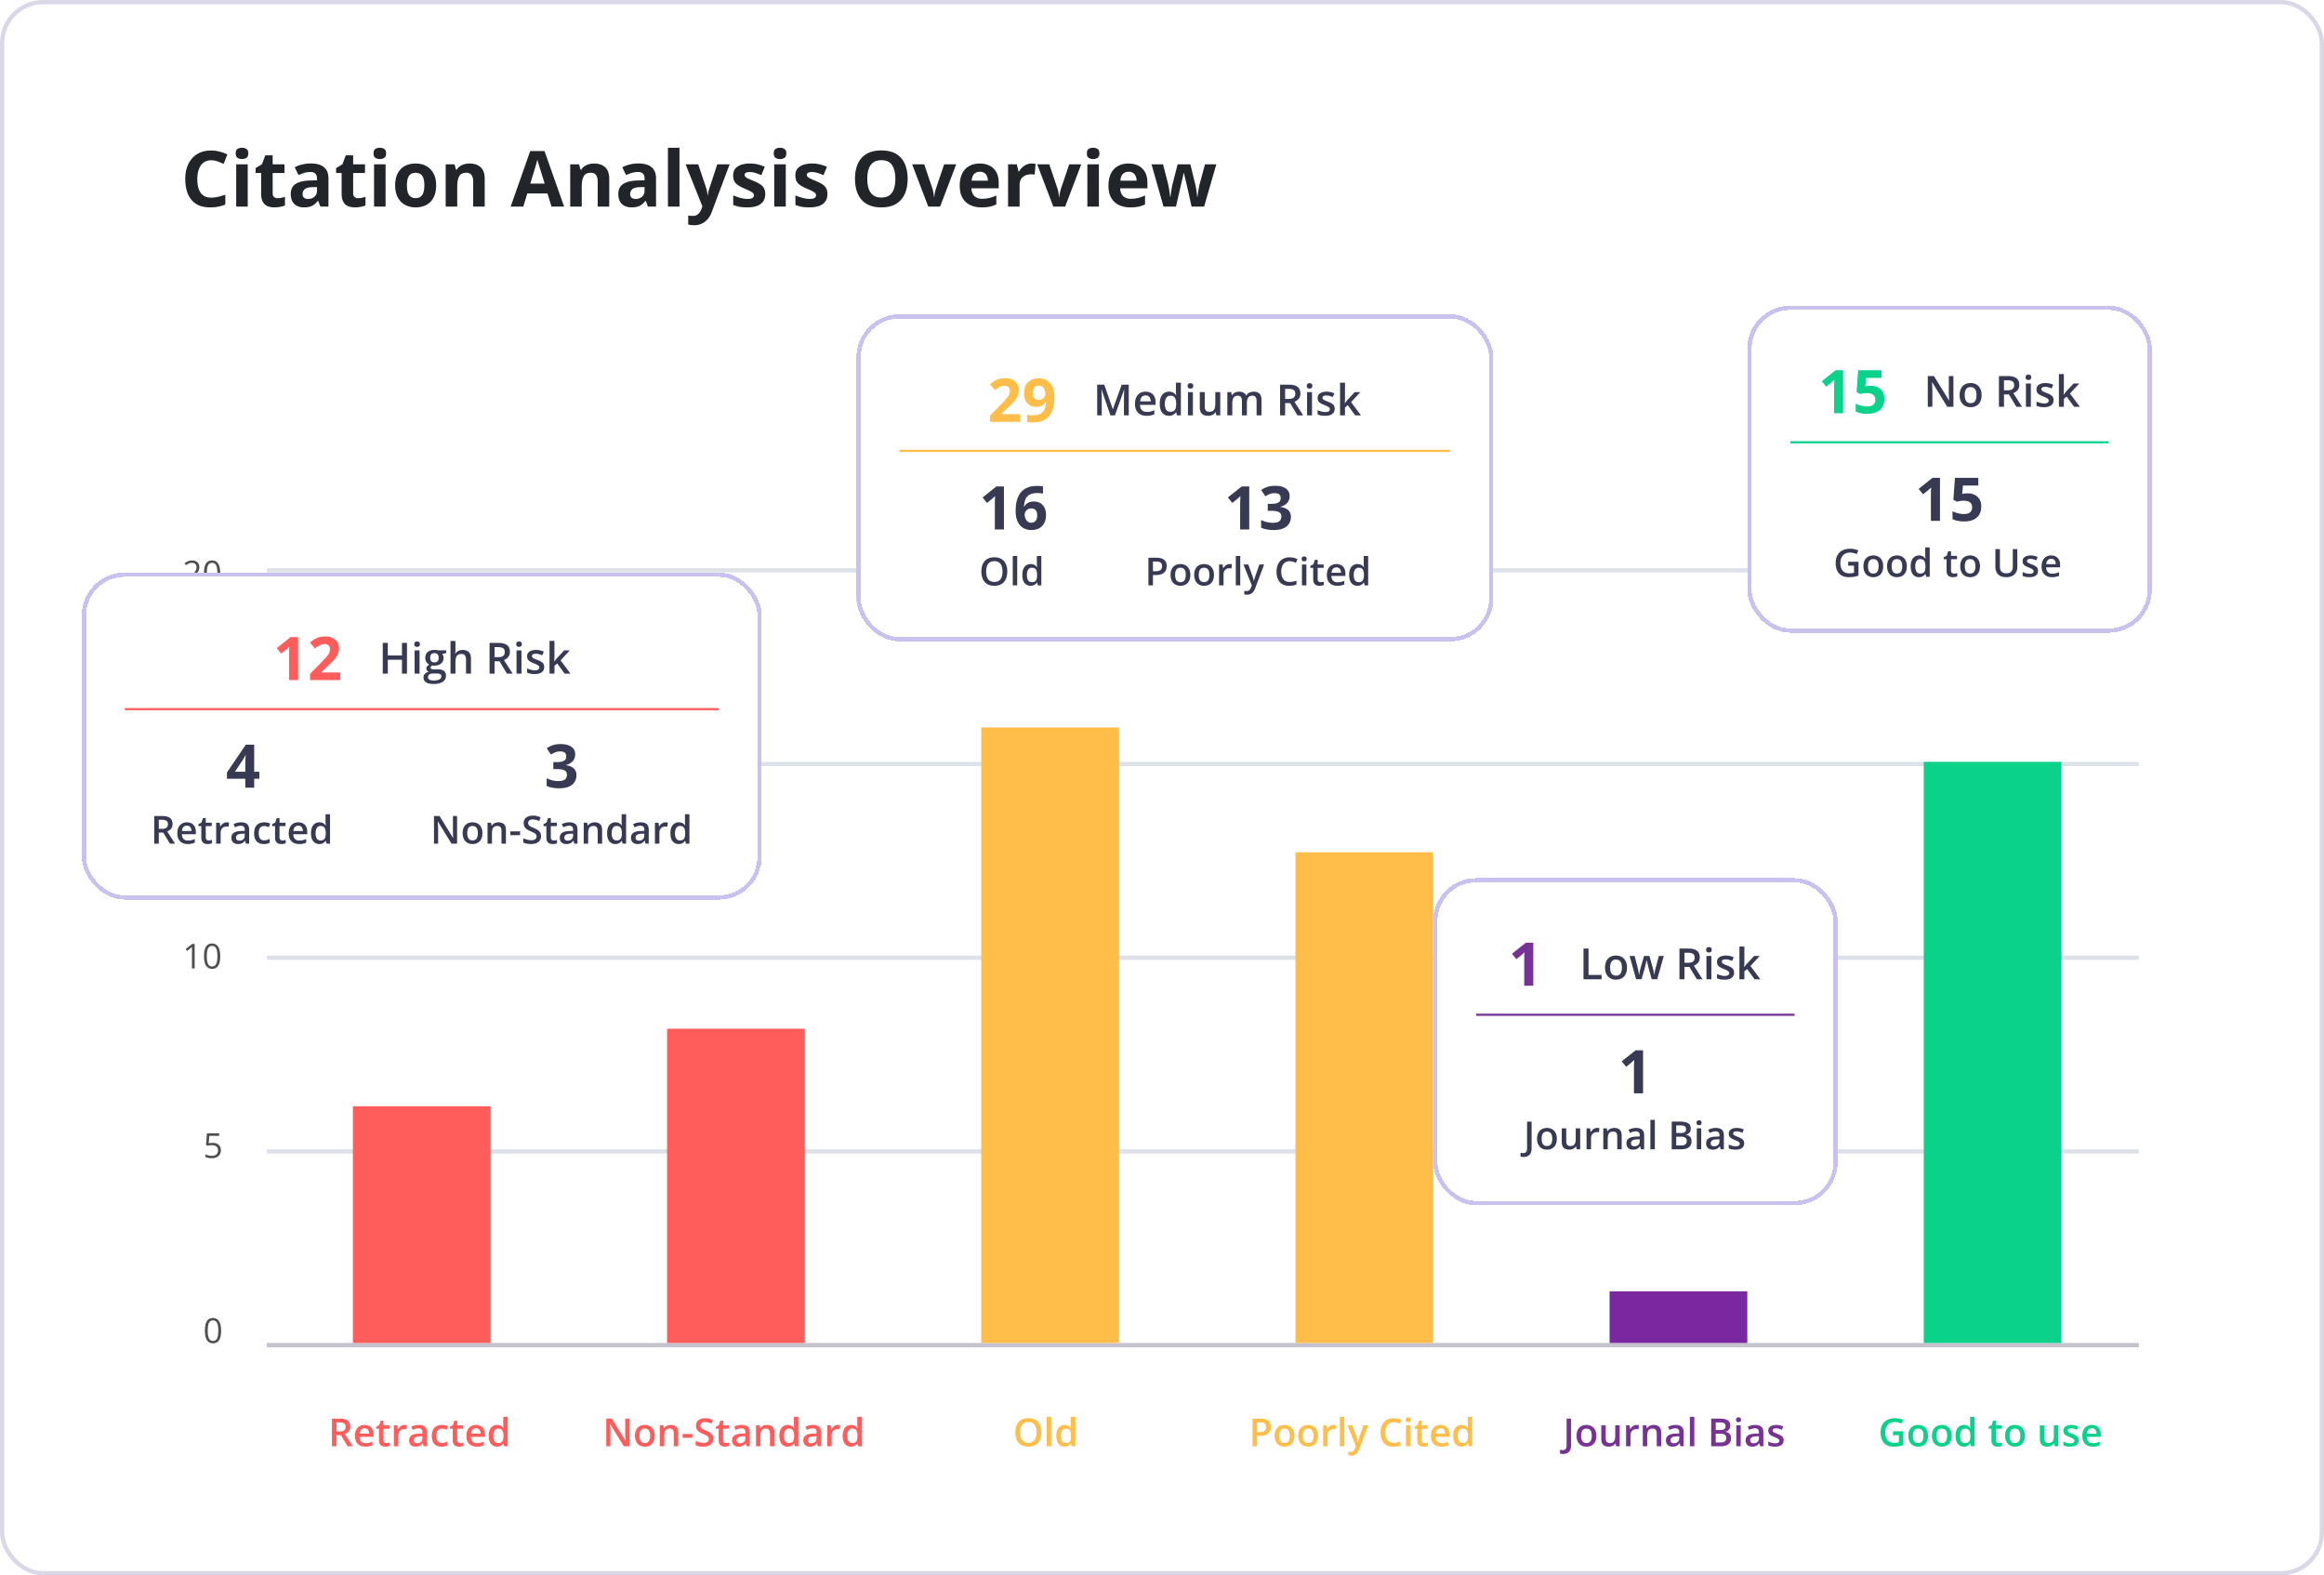
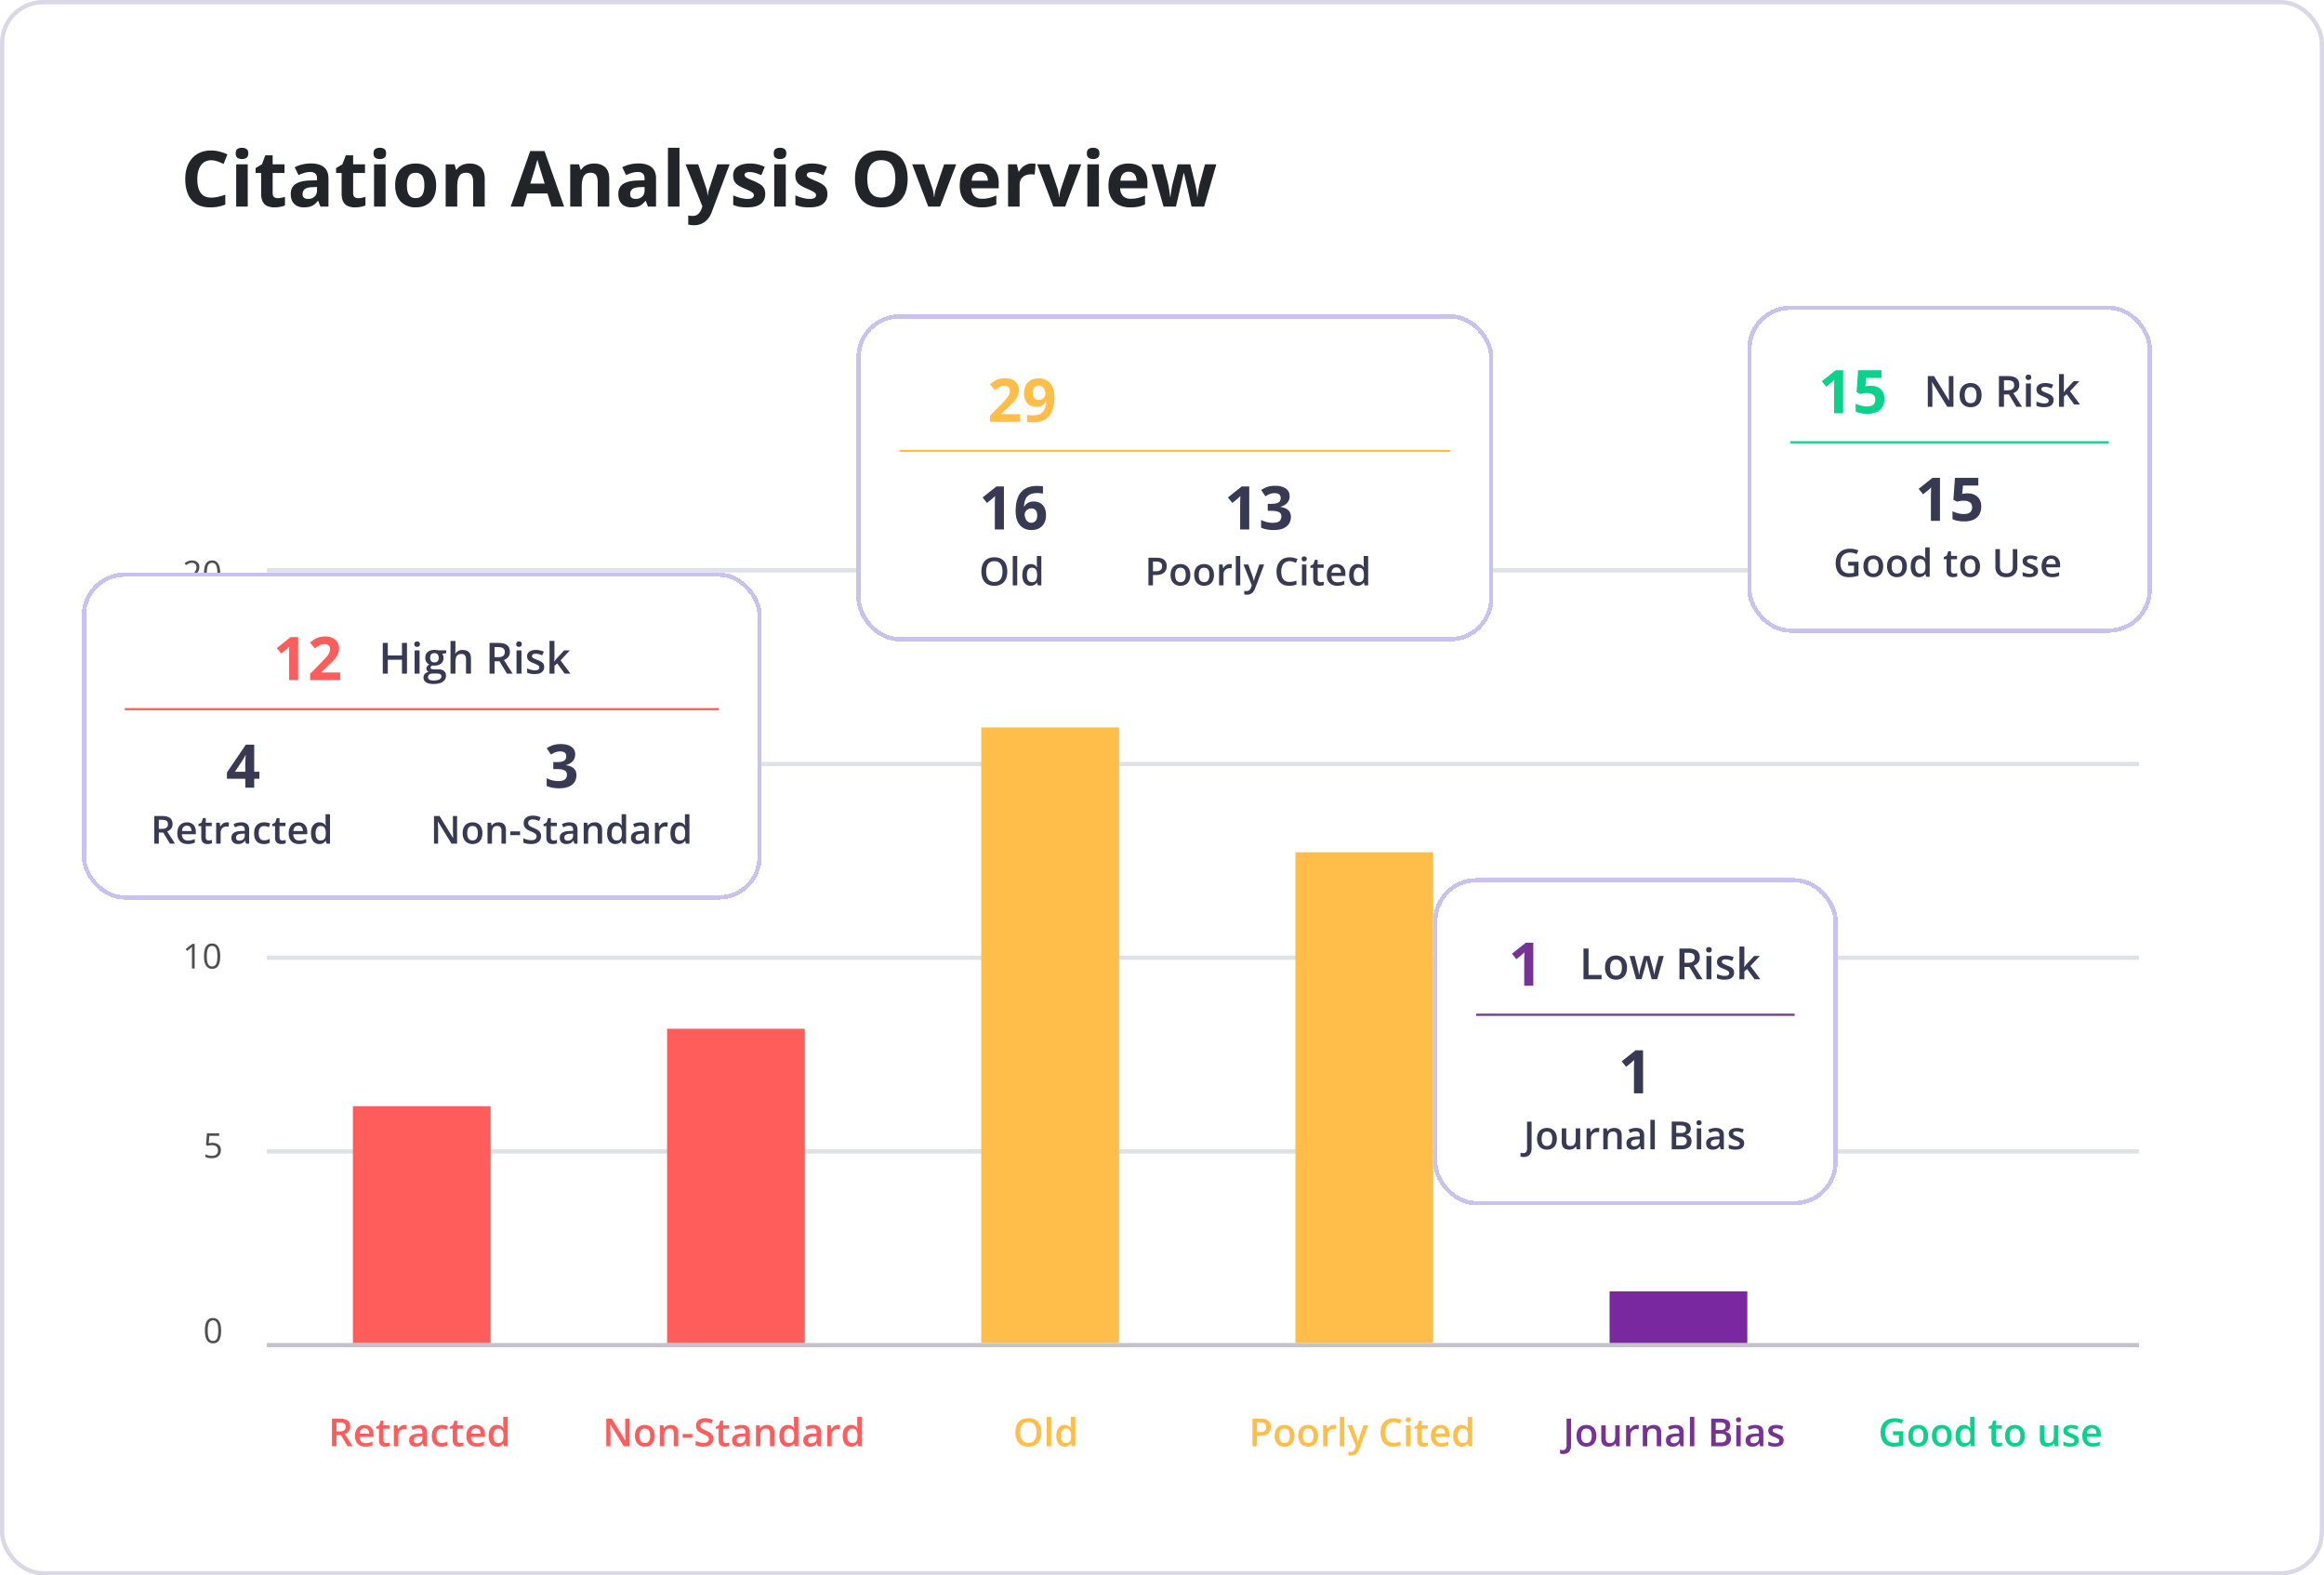
<svg xmlns="http://www.w3.org/2000/svg" width="540" height="366" fill="none">
  <rect width="539" height="365" x=".5" y=".5" fill="#fff" stroke="#DAD7E7" rx="9.5" />
  <path fill="#212529" d="M49.075 37.233c-.521 0-.984.103-1.389.308-.398.2-.735.49-1.01.87-.27.381-.475.841-.616 1.38-.14.54-.21 1.146-.21 1.82 0 .908.11 1.684.334 2.329.228.638.58 1.127 1.054 1.467.475.334 1.087.501 1.837.501.522 0 1.043-.058 1.565-.176a14.957 14.957 0 0 0 1.713-.5v2.285a8.258 8.258 0 0 1-1.678.5 9.91 9.91 0 0 1-1.855.159c-1.324 0-2.414-.273-3.27-.818-.849-.55-1.479-1.318-1.889-2.302-.41-.99-.615-2.145-.615-3.463 0-.973.132-1.864.395-2.672a6.051 6.051 0 0 1 1.16-2.1 5.124 5.124 0 0 1 1.89-1.372c.75-.322 1.611-.483 2.584-.483.639 0 1.277.082 1.916.246.645.158 1.26.378 1.846.66l-.879 2.214c-.48-.229-.964-.428-1.45-.598a4.327 4.327 0 0 0-1.433-.255Zm8.49.94V48h-2.68v-9.826h2.68Zm-1.335-3.849c.398 0 .74.094 1.028.282.287.181.43.524.43 1.028 0 .498-.143.843-.43 1.037-.287.187-.63.281-1.029.281-.404 0-.75-.094-1.037-.281-.28-.194-.422-.54-.422-1.037 0-.504.141-.847.422-1.029.288-.187.633-.28 1.038-.28Zm8.296 11.716c.293 0 .578-.03.853-.088.281-.058.56-.132.835-.22v1.995a4.898 4.898 0 0 1-1.072.317 6.816 6.816 0 0 1-1.39.132 4.228 4.228 0 0 1-1.581-.282c-.463-.193-.83-.524-1.099-.993-.263-.474-.395-1.133-.395-1.977v-4.737h-1.283v-1.134l1.476-.897.774-2.074h1.713v2.092h2.751v2.013h-2.75v4.737c0 .375.105.656.316.844.217.181.5.272.852.272Zm7.708-8.068c1.319 0 2.33.287 3.033.861.703.574 1.054 1.447 1.054 2.62V48H74.45l-.518-1.336h-.07a4.984 4.984 0 0 1-.862.861c-.293.223-.63.387-1.01.493-.382.105-.845.158-1.39.158-.58 0-1.101-.111-1.564-.334a2.485 2.485 0 0 1-1.08-1.02c-.265-.463-.396-1.049-.396-1.758 0-1.042.366-1.81 1.098-2.302.733-.498 1.831-.774 3.296-.827l1.705-.052v-.43c0-.517-.135-.894-.404-1.135-.27-.24-.645-.36-1.125-.36-.475 0-.94.067-1.398.202-.457.135-.914.305-1.37.51l-.888-1.81a7.618 7.618 0 0 1 1.749-.651 8.486 8.486 0 0 1 2.012-.237Zm1.424 5.475-1.037.035c-.867.024-1.47.18-1.81.466-.334.287-.501.665-.501 1.134 0 .41.12.703.36.879.24.17.554.255.94.255.575 0 1.058-.17 1.45-.51.399-.34.598-.823.598-1.45v-.809Zm9.572 2.593c.292 0 .577-.03.852-.088.281-.058.56-.132.835-.22v1.995a4.897 4.897 0 0 1-1.072.317 6.815 6.815 0 0 1-1.389.132 4.229 4.229 0 0 1-1.582-.282c-.463-.193-.83-.524-1.099-.993-.263-.474-.395-1.133-.395-1.977v-4.737h-1.283v-1.134l1.476-.897.774-2.074h1.714v2.092h2.75v2.013h-2.75v4.737c0 .375.105.656.316.844.217.181.5.272.853.272Zm6.363-7.866V48h-2.68v-9.826h2.68Zm-1.336-3.85c.398 0 .741.094 1.028.282.287.181.43.524.43 1.028 0 .498-.143.843-.43 1.037-.287.187-.63.281-1.028.281-.404 0-.75-.094-1.037-.281-.281-.194-.422-.54-.422-1.037 0-.504.14-.847.422-1.029.287-.187.633-.28 1.037-.28Zm13.087 8.745c0 .82-.112 1.547-.334 2.18a4.296 4.296 0 0 1-.958 1.608c-.416.434-.92.762-1.512.985-.586.223-1.248.334-1.986.334a5.28 5.28 0 0 1-1.907-.334 4.24 4.24 0 0 1-1.503-.985 4.59 4.59 0 0 1-.985-1.608c-.228-.633-.343-1.36-.343-2.18 0-1.09.194-2.012.58-2.768a3.98 3.98 0 0 1 1.653-1.723c.715-.393 1.567-.589 2.557-.589.92 0 1.735.197 2.444.59.715.392 1.274.966 1.679 1.722.41.756.615 1.678.615 2.768Zm-6.794 0c0 .645.07 1.187.21 1.626.141.44.361.77.66.993.299.223.688.334 1.169.334.475 0 .858-.11 1.151-.334.3-.222.516-.553.65-.993.141-.44.212-.981.212-1.626 0-.65-.07-1.19-.211-1.617-.135-.433-.352-.759-.65-.975-.3-.217-.69-.326-1.17-.326-.709 0-1.224.243-1.547.73-.316.486-.474 1.216-.474 2.188Zm14.59-5.08c1.048 0 1.892.287 2.531.862.639.568.958 1.482.958 2.742V48h-2.681v-5.74c0-.702-.129-1.233-.386-1.59-.252-.358-.651-.536-1.196-.536-.82 0-1.38.278-1.678.835-.299.556-.449 1.36-.449 2.408V48h-2.68v-9.826h2.047l.361 1.257h.149c.211-.34.472-.616.782-.826.317-.211.665-.367 1.046-.466.387-.1.785-.15 1.196-.15ZM128.142 48l-.932-3.059h-4.685L121.594 48h-2.936l4.535-12.902h3.331L131.077 48h-2.935Zm-1.582-5.344-.932-2.988c-.059-.2-.138-.454-.237-.765a108.56 108.56 0 0 0-.29-.958c-.094-.328-.17-.612-.229-.852-.059.24-.141.539-.246.896-.1.352-.196.686-.29 1.002l-.202.677-.923 2.988h3.349Zm11.513-4.667c1.049 0 1.893.287 2.531.862.639.568.958 1.482.958 2.742V48h-2.68v-5.74c0-.702-.129-1.233-.387-1.59-.252-.358-.65-.536-1.195-.536-.821 0-1.38.278-1.679.835-.299.556-.448 1.36-.448 2.408V48h-2.681v-9.826h2.048l.36 1.257h.15c.211-.34.471-.616.782-.826.316-.211.665-.367 1.046-.466.387-.1.785-.15 1.195-.15Zm10.275-.017c1.318 0 2.329.287 3.032.861.703.574 1.055 1.447 1.055 2.62V48h-1.873l-.518-1.336h-.07a5.01 5.01 0 0 1-.862.861 2.96 2.96 0 0 1-1.01.493c-.381.105-.844.158-1.389.158-.58 0-1.102-.111-1.565-.334a2.487 2.487 0 0 1-1.081-1.02c-.263-.463-.395-1.049-.395-1.758 0-1.042.366-1.81 1.099-2.302.732-.498 1.831-.774 3.295-.827l1.705-.052v-.43c0-.517-.134-.894-.404-1.135-.269-.24-.644-.36-1.125-.36-.474 0-.94.067-1.397.202-.457.135-.914.305-1.371.51l-.888-1.81a7.604 7.604 0 0 1 1.749-.651 8.482 8.482 0 0 1 2.013-.237Zm1.423 5.475-1.037.035c-.867.024-1.47.18-1.81.466-.334.287-.501.665-.501 1.134 0 .41.12.703.36.879.24.17.554.255.941.255.574 0 1.057-.17 1.45-.51.398-.34.597-.823.597-1.45v-.809ZM157.884 48h-2.681V34.324h2.681V48Zm1.415-9.826h2.935l1.855 5.528c.058.176.108.355.149.536a8.405 8.405 0 0 1 .176 1.17h.053c.035-.317.082-.613.14-.889.065-.275.144-.547.238-.817l1.819-5.528h2.874l-4.157 11.083c-.252.68-.58 1.245-.985 1.696-.404.457-.87.8-1.397 1.028a4.244 4.244 0 0 1-1.723.343c-.304 0-.568-.017-.791-.052a6.733 6.733 0 0 1-.571-.097v-2.127a4.753 4.753 0 0 0 1.055.114c.375 0 .697-.079.967-.237.269-.158.495-.372.676-.642.182-.264.326-.553.431-.87l.158-.483-3.902-9.756Zm18.51 6.908c0 .668-.159 1.233-.475 1.696-.311.457-.776.806-1.397 1.046-.622.235-1.395.352-2.321.352-.685 0-1.274-.044-1.766-.132a7.26 7.26 0 0 1-1.477-.44V45.39c.533.24 1.105.44 1.714.597.615.153 1.154.229 1.617.229.522 0 .894-.076 1.116-.229.229-.158.343-.363.343-.615a.727.727 0 0 0-.141-.44c-.087-.134-.281-.284-.58-.448-.298-.17-.767-.39-1.406-.659-.615-.258-1.122-.518-1.52-.782-.393-.264-.686-.574-.879-.932-.188-.363-.282-.823-.282-1.38 0-.908.352-1.59 1.055-2.047.709-.463 1.655-.695 2.839-.695.609 0 1.189.062 1.74.185.557.123 1.128.32 1.714.589l-.808 1.933c-.487-.21-.947-.383-1.38-.518a4.34 4.34 0 0 0-1.31-.202c-.393 0-.688.052-.888.158a.515.515 0 0 0-.298.483.65.65 0 0 0 .149.422c.105.123.305.26.598.413.298.147.735.337 1.309.571.557.229 1.04.47 1.45.721.411.246.727.554.95.923.222.363.334.835.334 1.415Zm4.772-6.908V48H179.9v-9.826h2.681Zm-1.336-3.85c.399 0 .741.094 1.028.282.288.181.431.524.431 1.028 0 .498-.143.843-.431 1.037-.287.187-.629.281-1.028.281-.404 0-.75-.094-1.037-.281-.281-.194-.422-.54-.422-1.037 0-.504.141-.847.422-1.029.287-.187.633-.28 1.037-.28Zm11.013 10.758c0 .668-.158 1.233-.475 1.696-.31.457-.776.806-1.397 1.046-.621.235-1.395.352-2.321.352-.685 0-1.274-.044-1.766-.132a7.26 7.26 0 0 1-1.477-.44V45.39c.533.24 1.105.44 1.714.597.615.153 1.154.229 1.617.229.522 0 .894-.076 1.117-.229.228-.158.342-.363.342-.615a.733.733 0 0 0-.14-.44c-.088-.134-.282-.284-.58-.448-.299-.17-.768-.39-1.407-.659-.615-.258-1.122-.518-1.52-.782-.393-.264-.686-.574-.879-.932-.188-.363-.281-.823-.281-1.38 0-.908.351-1.59 1.054-2.047.709-.463 1.656-.695 2.839-.695.61 0 1.19.062 1.74.185.557.123 1.128.32 1.714.589l-.808 1.933c-.487-.21-.947-.383-1.38-.518a4.336 4.336 0 0 0-1.31-.202c-.392 0-.688.052-.887.158a.514.514 0 0 0-.299.483c0 .158.05.299.149.422.106.123.305.26.598.413.299.147.735.337 1.309.571.557.229 1.04.47 1.451.721.41.246.726.554.949.923.222.363.334.835.334 1.415Zm18.641-3.524c0 .99-.123 1.892-.369 2.707a5.711 5.711 0 0 1-1.125 2.091c-.498.586-1.131 1.038-1.898 1.354-.768.31-1.676.466-2.725.466-1.049 0-1.957-.156-2.724-.466a4.964 4.964 0 0 1-1.908-1.354c-.498-.586-.87-1.286-1.116-2.1-.246-.815-.369-1.72-.369-2.716 0-1.33.217-2.487.65-3.472a4.97 4.97 0 0 1 2.022-2.302c.908-.545 2.062-.818 3.463-.818 1.394 0 2.54.273 3.436.818a4.923 4.923 0 0 1 2.004 2.302c.44.99.659 2.154.659 3.49Zm-9.378 0c0 .896.112 1.67.334 2.32.229.645.583 1.142 1.064 1.494.48.346 1.102.519 1.863.519.774 0 1.401-.173 1.881-.519.481-.352.829-.85 1.046-1.494.223-.65.334-1.424.334-2.32 0-1.348-.252-2.409-.756-3.182-.504-.773-1.333-1.16-2.487-1.16-.768 0-1.395.176-1.881.527-.481.346-.835.844-1.064 1.494-.222.645-.334 1.418-.334 2.32ZM215.689 48l-3.744-9.826h2.804l1.898 5.599c.106.328.188.673.247 1.037.064.363.108.688.131.975h.071c.017-.31.058-.641.123-.993.07-.352.161-.691.272-1.02l1.89-5.598h2.804L218.44 48h-2.751Zm11.962-10.01c.909 0 1.691.175 2.347.527a3.61 3.61 0 0 1 1.521 1.511c.357.662.536 1.471.536 2.426v1.3h-6.337c.029.757.255 1.352.677 1.785.427.428 1.019.642 1.775.642.627 0 1.201-.065 1.723-.194a8.782 8.782 0 0 0 1.608-.58v2.074c-.486.24-.996.416-1.529.528-.528.111-1.169.167-1.925.167-.985 0-1.858-.182-2.619-.545a4.064 4.064 0 0 1-1.784-1.661c-.428-.744-.642-1.682-.642-2.813 0-1.148.193-2.103.58-2.865.393-.768.938-1.342 1.635-1.723.697-.386 1.509-.58 2.434-.58Zm.018 1.907c-.522 0-.955.166-1.301.5-.34.334-.536.859-.589 1.574h3.762a2.645 2.645 0 0 0-.22-1.064 1.649 1.649 0 0 0-.615-.738c-.269-.182-.615-.272-1.037-.272Zm12.05-1.908c.135 0 .29.009.466.027.181.011.328.029.439.052l-.202 2.514a1.626 1.626 0 0 0-.378-.062 3.8 3.8 0 0 0-.413-.026c-.346 0-.683.044-1.011.132a2.475 2.475 0 0 0-.87.43 2.024 2.024 0 0 0-.615.774c-.147.317-.22.706-.22 1.169V48h-2.681v-9.826h2.031l.395 1.652h.132c.193-.334.434-.639.721-.914.293-.281.624-.504.993-.668.375-.17.779-.255 1.213-.255ZM244.746 48l-3.744-9.826h2.804l1.898 5.599c.106.328.188.673.246 1.037.065.363.109.688.132.975h.07c.018-.31.059-.641.123-.993.071-.352.162-.691.273-1.02l1.89-5.598h2.803L247.497 48h-2.751Zm10.591-9.826V48h-2.681v-9.826h2.681Zm-1.336-3.85c.398 0 .741.094 1.028.282.287.181.431.524.431 1.028 0 .498-.144.843-.431 1.037-.287.187-.63.281-1.028.281-.404 0-.75-.094-1.037-.281-.281-.194-.422-.54-.422-1.037 0-.504.141-.847.422-1.029.287-.187.633-.28 1.037-.28Zm8.209 3.665c.908 0 1.69.176 2.347.528.656.345 1.163.85 1.52 1.511.358.662.536 1.471.536 2.426v1.3h-6.337c.03.757.255 1.352.677 1.785.428.428 1.02.642 1.776.642.626 0 1.201-.065 1.722-.194a8.764 8.764 0 0 0 1.609-.58v2.074a6.4 6.4 0 0 1-1.53.528c-.527.111-1.169.167-1.925.167-.984 0-1.857-.182-2.619-.545a4.07 4.07 0 0 1-1.784-1.661c-.428-.744-.641-1.682-.641-2.813 0-1.148.193-2.103.58-2.865.392-.768.937-1.342 1.634-1.723.698-.386 1.509-.58 2.435-.58Zm.018 1.908c-.522 0-.956.166-1.301.5-.34.334-.536.859-.589 1.574h3.762a2.645 2.645 0 0 0-.22-1.064 1.655 1.655 0 0 0-.615-.738c-.27-.182-.616-.272-1.037-.272ZM276.87 48l-.756-3.437a28.996 28.996 0 0 0-.202-.905c-.094-.404-.196-.835-.308-1.292-.105-.463-.205-.89-.298-1.283l-.194-.861h-.079l-.193.861c-.088.393-.188.82-.299 1.283a597.207 597.207 0 0 1-.51 2.233L273.24 48h-2.883l-2.795-9.826h2.672l1.134 4.35c.076.305.15.668.22 1.09.07.416.132.82.184 1.213.059.387.103.695.132.923h.071c.011-.17.035-.395.07-.677.041-.281.085-.571.132-.87l.14-.817a8.06 8.06 0 0 1 .106-.501l1.213-4.711h2.953l1.151 4.71c.041.17.094.44.158.81.071.368.132.75.185 1.142.053.387.082.691.088.914h.07a46.786 46.786 0 0 1 .325-2.118c.082-.434.164-.803.246-1.108l1.178-4.35h2.628L279.788 48h-2.918Z" />
  <path stroke="#C4C2CD" d="M62 312.5h435" />
  <path stroke="#DDE2E9" d="M62 267.5h435M62 222.5h435M62 177.5h435M62 132.5h435" />
  <path fill="#FF5C5C" d="M78.938 329.575c.553 0 1.01.068 1.37.202.364.135.633.34.81.616.178.275.267.625.267 1.05 0 .316-.058.586-.175.808a1.66 1.66 0 0 1-.462.554c-.19.147-.394.264-.61.352L81.96 336H80.77l-1.551-2.575h-1.033V336h-1.055v-6.425h1.806Zm-.07.879h-.682v2.101h.73c.489 0 .843-.091 1.063-.273.223-.181.334-.449.334-.804 0-.372-.119-.636-.356-.791-.234-.155-.598-.233-1.09-.233Zm5.844.589c.433 0 .806.089 1.116.268.31.179.55.432.716.76.167.328.25.721.25 1.178v.554h-3.247c.012.471.138.835.378 1.09.243.254.583.382 1.02.382.31 0 .589-.029.835-.088.249-.062.505-.151.769-.268v.839c-.243.115-.49.198-.743.251a4.464 4.464 0 0 1-.905.079c-.478 0-.898-.092-1.261-.277a2.024 2.024 0 0 1-.849-.835c-.202-.369-.303-.828-.303-1.375 0-.545.093-1.008.277-1.389.185-.381.444-.671.778-.87a2.24 2.24 0 0 1 1.169-.299Zm0 .778c-.325 0-.589.105-.791.316-.2.211-.317.52-.352.927h2.215a1.707 1.707 0 0 0-.123-.646.935.935 0 0 0-.351-.439c-.156-.105-.355-.158-.598-.158Zm5.058 3.432a2.322 2.322 0 0 0 .76-.128v.783c-.114.05-.262.092-.444.127a2.99 2.99 0 0 1-.567.053c-.275 0-.522-.046-.742-.136a1.09 1.09 0 0 1-.523-.479c-.129-.226-.194-.538-.194-.936v-2.615h-.663v-.462l.712-.364.338-1.042h.65v1.081h1.394v.787h-1.393v2.601c0 .247.061.43.184.55.123.12.286.18.488.18Zm4.214-4.21a2.894 2.894 0 0 1 .519.048l-.097.967a2.364 2.364 0 0 0-.466-.053c-.184 0-.36.031-.527.093a1.242 1.242 0 0 0-.747.725 1.68 1.68 0 0 0-.11.633V336H91.52v-4.865h.809l.14.857h.049a2.14 2.14 0 0 1 .36-.474c.144-.144.308-.258.492-.343a1.43 1.43 0 0 1 .615-.132Zm3.327 0c.615 0 1.08.136 1.393.409.317.272.475.697.475 1.274V336h-.734l-.198-.69h-.035c-.138.176-.28.321-.426.435a1.5 1.5 0 0 1-.51.255c-.19.059-.423.088-.699.088-.29 0-.55-.053-.778-.158a1.243 1.243 0 0 1-.54-.492c-.132-.22-.198-.499-.198-.835 0-.501.186-.878.558-1.13.375-.252.94-.391 1.696-.417l.844-.031v-.255c0-.337-.079-.577-.237-.721-.155-.143-.375-.215-.66-.215-.243 0-.478.035-.707.105a5.034 5.034 0 0 0-.668.26l-.334-.73a3.74 3.74 0 0 1 .809-.307c.305-.079.62-.119.949-.119Zm.844 2.632-.629.022c-.515.018-.877.106-1.085.264a.772.772 0 0 0-.312.65c0 .241.072.416.215.528.144.108.333.162.567.162.358 0 .653-.101.888-.303.237-.205.356-.505.356-.901v-.422Zm4.429 2.413c-.459 0-.858-.089-1.195-.268a1.8 1.8 0 0 1-.778-.822c-.181-.369-.272-.838-.272-1.406 0-.592.099-1.075.299-1.45a1.9 1.9 0 0 1 .826-.831c.354-.179.76-.268 1.217-.268.29 0 .552.029.787.088.237.056.438.124.602.206l-.308.827a4.427 4.427 0 0 0-.549-.185 2.102 2.102 0 0 0-.541-.075c-.284 0-.521.063-.712.189a1.132 1.132 0 0 0-.421.563c-.091.249-.137.558-.137.927 0 .357.047.659.141.905.094.243.233.428.417.554.185.123.412.185.682.185.266 0 .505-.033.716-.097.211-.065.41-.148.598-.251v.897a2.247 2.247 0 0 1-.594.233c-.211.053-.47.079-.778.079Zm4.325-.835a2.332 2.332 0 0 0 .76-.128v.783c-.114.05-.262.092-.444.127a2.996 2.996 0 0 1-.567.053 1.94 1.94 0 0 1-.742-.136 1.085 1.085 0 0 1-.523-.479c-.129-.226-.194-.538-.194-.936v-2.615h-.663v-.462l.712-.364.338-1.042h.65v1.081h1.393v.787h-1.393v2.601c0 .247.062.43.185.55a.67.67 0 0 0 .488.18Zm3.687-4.21c.433 0 .805.089 1.116.268a1.8 1.8 0 0 1 .716.76c.167.328.251.721.251 1.178v.554h-3.248c.012.471.138.835.378 1.09.243.254.583.382 1.02.382.31 0 .588-.029.835-.088.249-.062.505-.151.769-.268v.839a3.356 3.356 0 0 1-.743.251 4.464 4.464 0 0 1-.905.079c-.478 0-.898-.092-1.262-.277a2.025 2.025 0 0 1-.848-.835c-.202-.369-.303-.828-.303-1.375 0-.545.092-1.008.277-1.389a1.99 1.99 0 0 1 .778-.87 2.239 2.239 0 0 1 1.169-.299Zm0 .778c-.325 0-.589.105-.791.316-.2.211-.317.52-.352.927h2.215a1.71 1.71 0 0 0-.123-.646.931.931 0 0 0-.352-.439c-.155-.105-.354-.158-.597-.158Zm4.882 4.267c-.58 0-1.046-.211-1.397-.633-.349-.425-.523-1.05-.523-1.876 0-.835.177-1.467.531-1.894.358-.428.828-.642 1.411-.642.246 0 .461.034.646.101.185.064.343.152.475.264.134.111.249.236.342.373h.049a8.969 8.969 0 0 1-.053-.391 4.626 4.626 0 0 1-.026-.479v-1.749h1.037V336h-.809l-.184-.664h-.044a1.572 1.572 0 0 1-.809.651 1.869 1.869 0 0 1-.646.101Zm.29-.839c.442 0 .754-.128.936-.383.182-.255.275-.637.281-1.147v-.136c0-.545-.088-.962-.263-1.252-.176-.293-.497-.44-.963-.44-.372 0-.656.151-.852.453-.194.299-.29.716-.29 1.252s.096.946.29 1.231c.196.281.483.422.861.422Z" />
  <path fill="#4f4f4f" d="M51.379 309.137c0 .463-.035.877-.106 1.242-.07.364-.18.673-.332.926a1.564 1.564 0 0 1-.586.578c-.24.13-.527.195-.863.195-.424 0-.776-.116-1.054-.348-.277-.231-.484-.566-.622-1.003-.135-.441-.203-.97-.203-1.59 0-.61.062-1.133.184-1.571.125-.44.325-.777.601-1.011.276-.237.641-.356 1.094-.356.43 0 .784.117 1.063.352.278.232.485.567.62 1.008.136.437.204.963.204 1.578Zm-3.113 0c0 .531.04.974.12 1.328.081.354.212.62.391.797.183.174.42.261.715.261.294 0 .531-.087.711-.261.182-.175.314-.439.395-.793.083-.354.125-.798.125-1.332 0-.524-.04-.961-.121-1.313-.081-.354-.211-.62-.391-.797-.18-.179-.42-.269-.719-.269-.3 0-.539.09-.719.269-.18.177-.31.443-.39.797-.078.352-.117.789-.117 1.313ZM49.41 265.508c.388 0 .725.066 1.012.199.286.13.508.32.664.57.159.25.238.554.238.911 0 .39-.084.727-.254 1.011-.169.281-.412.499-.73.653-.318.151-.698.226-1.14.226-.298 0-.574-.026-.829-.078a2.056 2.056 0 0 1-.644-.234v-.618c.19.115.42.206.691.274.27.068.534.101.789.101.29 0 .542-.045.758-.136.219-.094.388-.235.508-.422.122-.19.183-.429.183-.715 0-.38-.117-.673-.351-.879-.232-.208-.6-.312-1.102-.312-.161 0-.338.013-.531.039a4.32 4.32 0 0 0-.477.086l-.328-.215.219-2.68h2.84v.594H48.64l-.145 1.722c.1-.02.227-.041.383-.062.156-.023.333-.035.531-.035ZM45.23 225h-.632v-4.441l.008-.305c.005-.094.011-.189.019-.285a3.38 3.38 0 0 1-.227.215 38.1 38.1 0 0 0-.261.214l-.653.524-.34-.442 1.547-1.191h.54V225Zm5.938-2.863c0 .463-.035.877-.105 1.242-.07.364-.181.673-.333.926a1.565 1.565 0 0 1-.585.578c-.24.13-.528.195-.864.195-.424 0-.776-.116-1.054-.348-.276-.231-.483-.566-.621-1.003-.136-.441-.204-.97-.204-1.59 0-.61.062-1.133.184-1.571.125-.44.325-.777.602-1.011.276-.237.64-.356 1.093-.356.43 0 .784.117 1.063.352.278.232.485.567.62 1.008.136.437.204.963.204 1.578Zm-3.113 0c0 .531.04.974.12 1.328.082.354.212.62.391.797.183.174.421.261.715.261s.532-.087.711-.261c.183-.175.314-.439.395-.793.083-.354.125-.798.125-1.332 0-.524-.04-.961-.121-1.313-.081-.354-.211-.62-.391-.797-.18-.179-.42-.269-.719-.269-.3 0-.539.09-.718.269-.18.177-.31.443-.391.797-.078.352-.117.789-.117 1.313ZM45.23 180h-.632v-4.441l.008-.305c.005-.094.011-.189.019-.285a3.38 3.38 0 0 1-.227.215 38.1 38.1 0 0 0-.261.214l-.653.524-.34-.442 1.547-1.191h.54V180Zm3.97-3.492c.387 0 .724.066 1.01.199.287.13.509.32.665.57.159.25.238.554.238.911 0 .39-.084.727-.254 1.011-.169.281-.412.499-.73.653-.318.151-.698.226-1.14.226-.298 0-.574-.026-.829-.078a2.057 2.057 0 0 1-.644-.234v-.618c.19.115.42.206.691.274.27.068.534.101.79.101.288 0 .54-.045.757-.136.219-.094.388-.235.508-.422.122-.19.183-.429.183-.715 0-.38-.117-.673-.351-.879-.232-.208-.6-.312-1.102-.312-.161 0-.338.013-.531.039a4.317 4.317 0 0 0-.477.086l-.328-.215.219-2.68h2.84v.594H48.43l-.145 1.722c.1-.02.227-.041.383-.062a3.67 3.67 0 0 1 .531-.035ZM46.559 136h-3.743v-.543l1.528-1.551c.284-.286.522-.541.715-.765.195-.224.343-.444.445-.661a1.68 1.68 0 0 0 .152-.718c0-.323-.096-.569-.289-.739-.19-.171-.441-.257-.754-.257-.273 0-.515.046-.726.14-.211.094-.427.227-.649.399l-.347-.438c.15-.127.315-.241.492-.34.18-.099.37-.177.574-.234.206-.057.425-.086.656-.086.352 0 .655.061.91.184.256.122.452.297.59.523.14.227.211.496.211.809 0 .302-.06.583-.18.843a3.44 3.44 0 0 1-.503.77c-.216.253-.47.521-.758.805l-1.242 1.238v.027h2.918V136Zm4.609-2.863c0 .463-.035.877-.105 1.242-.07.364-.181.673-.333.926a1.565 1.565 0 0 1-.585.578c-.24.13-.528.195-.864.195-.424 0-.776-.116-1.054-.348-.276-.231-.483-.566-.621-1.003-.136-.441-.204-.97-.204-1.59 0-.61.062-1.133.184-1.571.125-.44.325-.777.602-1.011.276-.237.64-.356 1.093-.356.43 0 .784.117 1.063.352.278.232.485.567.62 1.008.136.437.204.963.204 1.578Zm-3.113 0c0 .531.04.974.12 1.328.082.354.212.62.391.797.183.174.421.261.715.261s.532-.087.711-.261c.183-.175.314-.439.395-.793.083-.354.125-.798.125-1.332 0-.524-.04-.961-.121-1.313-.081-.354-.211-.62-.391-.797-.18-.179-.42-.269-.719-.269-.3 0-.539.09-.718.269-.18.177-.31.443-.391.797-.078.352-.117.789-.117 1.313Z" />
  <path fill="#FF5C5C" d="M146.238 336h-1.297l-3.146-5.128h-.04c.012.172.022.356.031.549.012.193.021.392.026.598.009.205.017.413.022.624V336h-.958v-6.425h1.288l3.142 5.093h.031l-.022-.514a78.23 78.23 0 0 1-.026-.597 45.587 45.587 0 0 1-.014-.602v-3.38h.963V336Zm5.888-2.443c0 .404-.052.763-.158 1.076a2.15 2.15 0 0 1-.461.796 2.022 2.022 0 0 1-.73.492 2.627 2.627 0 0 1-.962.167c-.334 0-.64-.056-.919-.167a2.091 2.091 0 0 1-.725-.492 2.253 2.253 0 0 1-.47-.796 3.212 3.212 0 0 1-.167-1.076c0-.536.092-.991.277-1.363.188-.375.454-.66.8-.857.346-.196.757-.294 1.235-.294.448 0 .843.098 1.186.294.343.197.611.482.804.857.194.375.29.829.29 1.363Zm-3.528 0c0 .354.042.657.127.909.088.252.223.446.404.58.182.132.416.198.704.198.287 0 .521-.066.703-.198.181-.134.315-.328.4-.58a2.86 2.86 0 0 0 .127-.909c0-.355-.042-.655-.127-.901a1.113 1.113 0 0 0-.4-.567c-.182-.132-.418-.198-.708-.198-.428 0-.74.144-.936.431-.196.287-.294.699-.294 1.235Zm7.251-2.514c.547 0 .974.142 1.278.426.308.281.462.734.462 1.358V336h-1.033v-2.979c0-.378-.077-.661-.233-.849-.155-.19-.395-.285-.72-.285-.472 0-.8.145-.985.435-.181.29-.272.71-.272 1.261V336h-1.033v-4.865h.804l.145.659h.057a1.42 1.42 0 0 1 .391-.417c.159-.111.334-.195.528-.251.196-.055.4-.083.611-.083Zm2.764 2.979v-.874h2.267v.874h-2.267Zm7.137.229a1.7 1.7 0 0 1-.282.984 1.734 1.734 0 0 1-.8.633c-.345.147-.758.22-1.239.22-.234 0-.458-.013-.672-.04a4.571 4.571 0 0 1-.607-.114 3.395 3.395 0 0 1-.514-.189v-.993c.261.114.552.218.875.312a3.6 3.6 0 0 0 .984.136c.273 0 .498-.035.677-.105a.85.85 0 0 0 .404-.308.84.84 0 0 0 .132-.47.762.762 0 0 0-.154-.484 1.41 1.41 0 0 0-.466-.36 7.91 7.91 0 0 0-.773-.356 5.21 5.21 0 0 1-.607-.29 2.464 2.464 0 0 1-.509-.382 1.654 1.654 0 0 1-.356-.519 1.825 1.825 0 0 1-.128-.712c0-.363.087-.673.26-.931.175-.258.421-.456.738-.594a2.81 2.81 0 0 1 1.116-.206c.337 0 .653.035.949.105a4.9 4.9 0 0 1 .879.299l-.334.848a6.052 6.052 0 0 0-.769-.259 2.991 2.991 0 0 0-.756-.097c-.222 0-.411.034-.567.101a.806.806 0 0 0-.356.286.767.767 0 0 0-.118.431c0 .187.045.345.136.474.094.126.237.242.431.348.196.105.448.222.756.351.354.147.654.3.9.462.249.161.44.354.572.58.132.222.198.502.198.839Zm2.944 1.002a2.323 2.323 0 0 0 .76-.128v.783c-.114.05-.262.092-.444.127a2.98 2.98 0 0 1-.567.053 1.94 1.94 0 0 1-.742-.136 1.09 1.09 0 0 1-.523-.479c-.129-.226-.194-.538-.194-.936v-2.615h-.663v-.462l.712-.364.338-1.042h.65v1.081h1.394v.787h-1.394v2.601c0 .247.062.43.185.55a.67.67 0 0 0 .488.18Zm3.656-4.21c.615 0 1.08.136 1.393.409.317.272.475.697.475 1.274V336h-.734l-.198-.69h-.035a2.52 2.52 0 0 1-.426.435 1.509 1.509 0 0 1-.51.255c-.19.059-.423.088-.699.088-.29 0-.549-.053-.778-.158a1.246 1.246 0 0 1-.54-.492c-.132-.22-.198-.499-.198-.835 0-.501.186-.878.558-1.13.375-.252.941-.391 1.696-.417l.844-.031v-.255c0-.337-.079-.577-.237-.721-.155-.143-.375-.215-.659-.215-.243 0-.479.035-.708.105a5.072 5.072 0 0 0-.668.26l-.334-.73c.238-.126.507-.228.809-.307.305-.079.621-.119.949-.119Zm.844 2.632-.629.022c-.515.018-.877.106-1.085.264a.772.772 0 0 0-.312.65c0 .241.072.416.215.528.144.108.333.162.567.162.358 0 .654-.101.888-.303.237-.205.356-.505.356-.901v-.422Zm5.005-2.632c.548 0 .974.142 1.279.426.308.281.461.734.461 1.358V336h-1.032v-2.979c0-.378-.078-.661-.233-.849-.155-.19-.396-.285-.721-.285-.472 0-.8.145-.984.435-.182.29-.273.71-.273 1.261V336h-1.032v-4.865h.804l.145.659h.057c.105-.169.236-.309.391-.417.158-.111.334-.195.527-.251.197-.055.4-.083.611-.083Zm4.821 5.045c-.58 0-1.046-.211-1.397-.633-.349-.425-.523-1.05-.523-1.876 0-.835.177-1.467.531-1.894.358-.428.828-.642 1.411-.642.246 0 .461.034.646.101.185.064.343.152.475.264.134.111.249.236.342.373h.049a8.969 8.969 0 0 1-.053-.391 4.626 4.626 0 0 1-.026-.479v-1.749h1.037V336h-.809l-.184-.664h-.044a1.572 1.572 0 0 1-.809.651 1.869 1.869 0 0 1-.646.101Zm.29-.839c.442 0 .754-.128.936-.383.182-.255.275-.637.281-1.147v-.136c0-.545-.088-.962-.263-1.252-.176-.293-.497-.44-.963-.44-.372 0-.656.151-.852.453-.194.299-.29.716-.29 1.252s.096.946.29 1.231c.196.281.483.422.861.422Zm5.59-4.206c.615 0 1.079.136 1.393.409.316.272.475.697.475 1.274V336h-.734l-.198-.69h-.035a2.52 2.52 0 0 1-.426.435 1.509 1.509 0 0 1-.51.255 2.394 2.394 0 0 1-.699.088c-.29 0-.549-.053-.778-.158a1.24 1.24 0 0 1-.54-.492c-.132-.22-.198-.499-.198-.835 0-.501.186-.878.558-1.13.375-.252.94-.391 1.696-.417l.844-.031v-.255c0-.337-.079-.577-.237-.721-.156-.143-.375-.215-.659-.215-.244 0-.479.035-.708.105a5.072 5.072 0 0 0-.668.26l-.334-.73c.237-.126.507-.228.809-.307.304-.079.621-.119.949-.119Zm.844 2.632-.629.022c-.515.018-.877.106-1.085.264a.772.772 0 0 0-.312.65c0 .241.072.416.215.528.144.108.333.162.567.162.357 0 .653-.101.888-.303.237-.205.356-.505.356-.901v-.422Zm4.935-2.632a2.9 2.9 0 0 1 .518.048l-.096.967a2.365 2.365 0 0 0-.466-.053c-.185 0-.361.031-.528.093a1.25 1.25 0 0 0-.747.725c-.073.181-.11.392-.11.633V336h-1.037v-4.865h.809l.141.857h.048c.097-.173.217-.331.36-.474.144-.144.308-.258.492-.343.188-.088.393-.132.616-.132Zm3.054 5.045c-.58 0-1.046-.211-1.398-.633-.348-.425-.523-1.05-.523-1.876 0-.835.178-1.467.532-1.894.358-.428.828-.642 1.411-.642.246 0 .461.034.646.101.184.064.343.152.474.264.135.111.25.236.343.373h.049a8.969 8.969 0 0 1-.053-.391 4.626 4.626 0 0 1-.026-.479v-1.749h1.037V336h-.809l-.185-.664h-.043c-.088.141-.2.268-.334.383-.132.111-.291.2-.475.268a1.869 1.869 0 0 1-.646.101Zm.29-.839c.442 0 .754-.128.936-.383.182-.255.275-.637.281-1.147v-.136c0-.545-.088-.962-.263-1.252-.176-.293-.497-.44-.963-.44-.372 0-.656.151-.852.453-.194.299-.29.716-.29 1.252s.096.946.29 1.231c.196.281.483.422.861.422Z" />
  <path fill="#FFBD4A" d="M241.945 332.779c0 .495-.063.946-.189 1.353a2.888 2.888 0 0 1-.558 1.046c-.249.29-.561.514-.936.673-.375.158-.814.237-1.318.237-.513 0-.958-.079-1.336-.237a2.472 2.472 0 0 1-.936-.677 2.929 2.929 0 0 1-.554-1.05 4.677 4.677 0 0 1-.184-1.354c0-.662.108-1.239.325-1.731.22-.496.552-.879.997-1.152.449-.275 1.014-.413 1.697-.413.668 0 1.223.136 1.665.409.443.272.774.656.993 1.151.223.492.334 1.074.334 1.745Zm-4.904 0c0 .495.067.924.202 1.287.135.361.341.639.62.835.281.194.641.29 1.081.29.442 0 .803-.096 1.081-.29.278-.196.483-.474.615-.835.132-.363.198-.792.198-1.287 0-.753-.151-1.342-.453-1.767-.299-.428-.776-.641-1.432-.641-.44 0-.802.096-1.086.29-.281.193-.489.47-.624.83-.135.358-.202.787-.202 1.288Zm7.216 3.221h-1.037v-6.838h1.037V336Zm3.111.088c-.58 0-1.046-.211-1.397-.633-.349-.425-.523-1.05-.523-1.876 0-.835.177-1.467.531-1.894.358-.428.828-.642 1.411-.642.246 0 .462.034.646.101.185.064.343.152.475.264a1.8 1.8 0 0 1 .343.373h.048a10.872 10.872 0 0 1-.053-.391 4.922 4.922 0 0 1-.026-.479v-1.749h1.037V336h-.809l-.184-.664h-.044a1.572 1.572 0 0 1-.809.651 1.865 1.865 0 0 1-.646.101Zm.29-.839c.443 0 .755-.128.936-.383.182-.255.276-.637.281-1.147v-.136c0-.545-.087-.962-.263-1.252-.176-.293-.497-.44-.963-.44-.372 0-.656.151-.852.453-.193.299-.29.716-.29 1.252s.097.946.29 1.231c.196.281.483.422.861.422ZM292.888 329.575c.829 0 1.434.17 1.815.51.381.34.571.816.571 1.428 0 .279-.044.544-.131.796-.085.249-.226.47-.422.663a2.078 2.078 0 0 1-.778.453c-.319.111-.714.167-1.182.167h-.686V336h-1.054v-6.425h1.867Zm-.07.875h-.743v2.263h.576c.331 0 .612-.038.844-.114a1.03 1.03 0 0 0 .527-.374c.12-.17.18-.394.18-.672 0-.372-.113-.649-.338-.831-.223-.181-.572-.272-1.046-.272Zm7.941 3.107c0 .404-.053.763-.158 1.076-.106.314-.26.579-.462.796a2.026 2.026 0 0 1-.729.492 2.632 2.632 0 0 1-.963.167c-.334 0-.64-.056-.918-.167a2.082 2.082 0 0 1-.725-.492 2.27 2.27 0 0 1-.471-.796 3.212 3.212 0 0 1-.166-1.076c0-.536.092-.991.276-1.363.188-.375.454-.66.8-.857.346-.196.757-.294 1.235-.294.448 0 .844.098 1.187.294.342.197.61.482.804.857.193.375.29.829.29 1.363Zm-3.529 0c0 .354.042.657.127.909.088.252.223.446.405.58.181.132.416.198.703.198s.521-.066.703-.198c.182-.134.315-.328.4-.58a2.86 2.86 0 0 0 .127-.909c0-.355-.042-.655-.127-.901a1.107 1.107 0 0 0-.4-.567c-.182-.132-.418-.198-.708-.198-.427 0-.739.144-.936.431-.196.287-.294.699-.294 1.235Zm9.022 0c0 .404-.053.763-.158 1.076-.106.314-.26.579-.462.796a2.026 2.026 0 0 1-.729.492 2.628 2.628 0 0 1-.963.167c-.334 0-.64-.056-.918-.167a2.091 2.091 0 0 1-.725-.492 2.253 2.253 0 0 1-.47-.796 3.187 3.187 0 0 1-.167-1.076c0-.536.092-.991.277-1.363.187-.375.454-.66.799-.857.346-.196.758-.294 1.235-.294.448 0 .844.098 1.187.294.342.197.611.482.804.857.193.375.29.829.29 1.363Zm-3.529 0c0 .354.043.657.128.909.087.252.222.446.404.58.182.132.416.198.703.198s.521-.066.703-.198c.182-.134.315-.328.4-.58a2.86 2.86 0 0 0 .127-.909c0-.355-.042-.655-.127-.901a1.107 1.107 0 0 0-.4-.567c-.182-.132-.417-.198-.707-.198-.428 0-.74.144-.936.431-.197.287-.295.699-.295 1.235Zm7.181-2.514a2.9 2.9 0 0 1 .518.048l-.096.967a2.365 2.365 0 0 0-.466-.053 1.5 1.5 0 0 0-.527.093 1.25 1.25 0 0 0-.748.725 1.685 1.685 0 0 0-.109.633V336h-1.038v-4.865h.809l.141.857h.048c.097-.173.217-.331.36-.474.144-.144.308-.258.493-.343.187-.088.392-.132.615-.132ZM312.36 336h-1.037v-6.838h1.037V336Zm.743-4.865h1.125l.998 2.778c.044.126.083.25.118.373.038.12.071.239.097.356.029.117.053.234.07.352h.027c.029-.153.07-.323.123-.51.055-.191.117-.381.184-.571l.958-2.778h1.112l-2.087 5.533c-.12.316-.268.586-.444.809a1.705 1.705 0 0 1-.615.509 1.806 1.806 0 0 1-.813.176 3.139 3.139 0 0 1-.66-.075v-.826a2.252 2.252 0 0 0 .523.057.977.977 0 0 0 .479-.11.99.99 0 0 0 .343-.312c.094-.131.171-.282.233-.452l.171-.457-1.942-4.852Zm10.731-.756c-.307 0-.583.056-.826.167a1.67 1.67 0 0 0-.611.484 2.181 2.181 0 0 0-.382.76c-.088.296-.132.63-.132 1.002 0 .498.071.927.211 1.288.141.357.355.632.642.826.287.19.65.285 1.09.285.272 0 .537-.026.795-.079.258-.052.525-.124.8-.215v.896a4.092 4.092 0 0 1-.791.225c-.267.046-.574.07-.923.07-.656 0-1.201-.136-1.635-.409a2.497 2.497 0 0 1-.967-1.151c-.21-.495-.316-1.075-.316-1.74 0-.487.067-.932.202-1.336.135-.405.331-.753.589-1.046a2.55 2.55 0 0 1 .954-.681 3.308 3.308 0 0 1 1.305-.242c.322 0 .639.037.949.11.314.07.604.171.87.303l-.369.87a5.477 5.477 0 0 0-.699-.272 2.487 2.487 0 0 0-.756-.115Zm3.894.756V336h-1.033v-4.865h1.033Zm-.51-1.863c.158 0 .295.042.409.127.117.085.176.232.176.44 0 .205-.059.351-.176.439a.667.667 0 0 1-.409.128.678.678 0 0 1-.417-.128c-.112-.088-.167-.234-.167-.439 0-.208.055-.355.167-.44a.678.678 0 0 1 .417-.127Zm3.802 5.981a2.312 2.312 0 0 0 .76-.128v.783c-.114.05-.262.092-.444.127a2.996 2.996 0 0 1-.567.053c-.275 0-.523-.046-.743-.136a1.094 1.094 0 0 1-.523-.479c-.128-.226-.193-.538-.193-.936v-2.615h-.664v-.462l.712-.364.339-1.042h.65v1.081h1.393v.787h-1.393v2.601c0 .247.062.43.185.55.123.12.285.18.488.18Zm3.687-4.21c.433 0 .805.089 1.116.268a1.8 1.8 0 0 1 .716.76c.167.328.251.721.251 1.178v.554h-3.248c.012.471.138.835.378 1.09.243.254.583.382 1.019.382.311 0 .589-.029.835-.088.249-.062.506-.151.769-.268v.839a3.33 3.33 0 0 1-.742.251 4.464 4.464 0 0 1-.905.079c-.478 0-.898-.092-1.262-.277a2.025 2.025 0 0 1-.848-.835c-.202-.369-.303-.828-.303-1.375 0-.545.092-1.008.277-1.389a1.99 1.99 0 0 1 .778-.87 2.239 2.239 0 0 1 1.169-.299Zm0 .778c-.326 0-.589.105-.791.316-.2.211-.317.52-.352.927h2.215a1.71 1.71 0 0 0-.123-.646.937.937 0 0 0-.352-.439c-.155-.105-.354-.158-.597-.158Zm4.882 4.267c-.58 0-1.046-.211-1.398-.633-.348-.425-.523-1.05-.523-1.876 0-.835.178-1.467.532-1.894.358-.428.828-.642 1.411-.642.246 0 .461.034.646.101.184.064.343.152.474.264a1.8 1.8 0 0 1 .343.373h.049a8.969 8.969 0 0 1-.053-.391 4.642 4.642 0 0 1-.027-.479v-1.749h1.038V336h-.809l-.185-.664h-.044a1.566 1.566 0 0 1-.808.651 1.869 1.869 0 0 1-.646.101Zm.29-.839c.442 0 .754-.128.936-.383.182-.255.275-.637.281-1.147v-.136c0-.545-.088-.962-.263-1.252-.176-.293-.497-.44-.963-.44-.372 0-.656.151-.852.453-.194.299-.29.716-.29 1.252s.096.946.29 1.231c.196.281.483.422.861.422Z" />
  <path fill="#763393" d="M363.222 337.789c-.161 0-.302-.011-.422-.031a1.627 1.627 0 0 1-.317-.075v-.883c.094.023.195.044.304.061.108.018.224.027.347.027.161 0 .307-.031.439-.093a.652.652 0 0 0 .312-.334c.079-.161.119-.388.119-.681v-6.205h1.055v6.17c0 .478-.077.866-.229 1.165a1.449 1.449 0 0 1-.642.663 2.054 2.054 0 0 1-.966.216Zm7.699-4.232c0 .404-.053.763-.158 1.076-.106.314-.26.579-.462.796a2.026 2.026 0 0 1-.729.492 2.628 2.628 0 0 1-.963.167c-.334 0-.64-.056-.918-.167a2.091 2.091 0 0 1-.725-.492 2.253 2.253 0 0 1-.47-.796 3.187 3.187 0 0 1-.167-1.076c0-.536.092-.991.276-1.363.188-.375.455-.66.8-.857.346-.196.758-.294 1.235-.294.448 0 .844.098 1.187.294.342.197.611.482.804.857.193.375.29.829.29 1.363Zm-3.529 0c0 .354.043.657.128.909.087.252.222.446.404.58.181.132.416.198.703.198s.521-.066.703-.198c.182-.134.315-.328.4-.58a2.86 2.86 0 0 0 .127-.909c0-.355-.042-.655-.127-.901a1.107 1.107 0 0 0-.4-.567c-.182-.132-.417-.198-.707-.198-.428 0-.74.144-.936.431-.197.287-.295.699-.295 1.235Zm8.956-2.422V336h-.813l-.14-.655h-.058a1.406 1.406 0 0 1-.391.418 1.721 1.721 0 0 1-.527.241 2.184 2.184 0 0 1-.611.084c-.366 0-.68-.062-.94-.185a1.307 1.307 0 0 1-.594-.58c-.137-.261-.206-.597-.206-1.011v-3.177h1.037v2.984c0 .378.076.661.228.848.156.188.396.282.721.282.314 0 .563-.065.747-.194a1.03 1.03 0 0 0 .391-.571c.079-.252.119-.561.119-.927v-2.422h1.037Zm3.946-.092a2.884 2.884 0 0 1 .519.048l-.097.967a1.272 1.272 0 0 0-.228-.039 2.367 2.367 0 0 0-.238-.014c-.184 0-.36.031-.527.093a1.236 1.236 0 0 0-.747.725c-.073.181-.11.392-.11.633V336h-1.037v-4.865h.809l.14.857h.049c.096-.173.216-.331.36-.474.144-.144.308-.258.492-.343.188-.088.393-.132.615-.132Zm3.956 0c.547 0 .974.142 1.278.426.308.281.462.734.462 1.358V336h-1.033v-2.979c0-.378-.078-.661-.233-.849-.155-.19-.395-.285-.721-.285-.471 0-.799.145-.984.435-.182.29-.272.71-.272 1.261V336h-1.033v-4.865h.804l.145.659h.057a1.42 1.42 0 0 1 .391-.417c.159-.111.334-.195.528-.251.196-.055.4-.083.611-.083Zm5.093 0c.615 0 1.079.136 1.393.409.316.272.474.697.474 1.274V336h-.733l-.198-.69h-.035c-.138.176-.28.321-.427.435a1.495 1.495 0 0 1-.509.255 2.394 2.394 0 0 1-.699.088c-.29 0-.549-.053-.778-.158a1.24 1.24 0 0 1-.54-.492c-.132-.22-.198-.499-.198-.835 0-.501.186-.878.558-1.13.375-.252.94-.391 1.696-.417l.844-.031v-.255c0-.337-.079-.577-.237-.721-.156-.143-.375-.215-.66-.215-.243 0-.479.035-.707.105a5.018 5.018 0 0 0-.668.26l-.334-.73c.237-.126.507-.228.809-.307.304-.079.621-.119.949-.119Zm.844 2.632-.629.022c-.516.018-.877.106-1.085.264a.772.772 0 0 0-.312.65c0 .241.071.416.215.528.144.108.332.162.567.162.357 0 .653-.101.888-.303.237-.205.356-.505.356-.901v-.422Zm3.506 2.325h-1.037v-6.838h1.037V336Zm3.92-6.425h1.912c.829 0 1.454.12 1.876.361.422.24.633.654.633 1.243 0 .246-.044.469-.132.668a1.235 1.235 0 0 1-.373.488 1.388 1.388 0 0 1-.607.255v.044c.249.044.471.121.664.233.196.111.35.271.461.479.115.208.172.477.172.808 0 .393-.094.727-.281 1.002-.185.276-.45.485-.796.629-.343.143-.75.215-1.222.215h-2.307v-6.425Zm1.055 2.65h1.011c.477 0 .808-.078.993-.233.184-.155.277-.382.277-.681 0-.305-.11-.524-.33-.659-.217-.135-.562-.202-1.037-.202h-.914v1.775Zm0 .853v2.039h1.112c.492 0 .838-.096 1.037-.286.199-.19.299-.448.299-.773 0-.2-.046-.372-.137-.519-.087-.146-.232-.259-.435-.338-.202-.082-.474-.123-.817-.123h-1.059Zm5.805-1.943V336h-1.033v-4.865h1.033Zm-.51-1.863c.159 0 .295.042.409.127.117.085.176.232.176.44 0 .205-.059.351-.176.439a.665.665 0 0 1-.409.128.678.678 0 0 1-.417-.128c-.111-.088-.167-.234-.167-.439 0-.208.056-.355.167-.44a.678.678 0 0 1 .417-.127Zm3.898 1.771c.616 0 1.08.136 1.393.409.317.272.475.697.475 1.274V336h-.734l-.198-.69h-.035c-.137.176-.28.321-.426.435a1.5 1.5 0 0 1-.51.255c-.19.059-.423.088-.699.088-.29 0-.549-.053-.777-.158a1.243 1.243 0 0 1-.541-.492c-.132-.22-.198-.499-.198-.835 0-.501.186-.878.558-1.13.375-.252.941-.391 1.697-.417l.843-.031v-.255c0-.337-.079-.577-.237-.721-.155-.143-.375-.215-.659-.215-.243 0-.479.035-.708.105a5.005 5.005 0 0 0-.667.26l-.334-.73c.237-.126.506-.228.808-.307.305-.079.621-.119.949-.119Zm.844 2.632-.628.022c-.516.018-.878.106-1.086.264a.772.772 0 0 0-.312.65c0 .241.072.416.216.528.143.108.332.162.566.162.358 0 .654-.101.888-.303.237-.205.356-.505.356-.901v-.422Zm5.739.936c0 .32-.077.589-.233.809-.155.22-.382.387-.681.501-.296.111-.659.167-1.09.167-.339 0-.632-.025-.878-.075a2.974 2.974 0 0 1-.69-.22v-.892c.231.109.49.203.777.282.29.079.564.118.822.118.34 0 .585-.052.734-.158a.508.508 0 0 0 .132-.712c-.059-.085-.17-.171-.334-.259a6.394 6.394 0 0 0-.712-.325 5.919 5.919 0 0 1-.778-.369 1.367 1.367 0 0 1-.479-.444c-.108-.176-.162-.4-.162-.673 0-.43.17-.757.509-.98.343-.225.796-.338 1.358-.338a3.987 3.987 0 0 1 1.626.352l-.325.777a5.022 5.022 0 0 0-.664-.237 2.385 2.385 0 0 0-.672-.097c-.266 0-.47.041-.611.123a.39.39 0 0 0-.206.352c0 .114.033.211.101.29.067.079.183.158.347.237.167.079.398.178.694.295.29.111.541.228.752.351.214.12.378.268.492.444.114.176.171.403.171.681Z" />
  <path fill="#0BD28A" d="M439.864 332.511h2.399v3.225a7.14 7.14 0 0 1-1.046.26c-.36.061-.764.092-1.213.092-.653 0-1.207-.129-1.661-.387a2.518 2.518 0 0 1-1.028-1.129c-.234-.495-.352-1.092-.352-1.789 0-.671.131-1.252.391-1.744a2.716 2.716 0 0 1 1.139-1.147c.498-.273 1.101-.409 1.81-.409.349 0 .686.035 1.011.105.328.068.628.162.901.282l-.369.87a4.18 4.18 0 0 0-.73-.26 3.32 3.32 0 0 0-.839-.105c-.46 0-.857.1-1.191.299-.331.199-.586.48-.765.844-.178.36-.268.786-.268 1.278 0 .478.072.897.216 1.257.143.361.367.642.672.844.308.199.705.299 1.191.299.243 0 .45-.013.619-.04.17-.026.327-.055.471-.088v-1.656h-1.358v-.901Zm8.138 1.046c0 .404-.052.763-.158 1.076a2.15 2.15 0 0 1-.461.796 2.022 2.022 0 0 1-.73.492 2.627 2.627 0 0 1-.962.167c-.334 0-.64-.056-.919-.167a2.091 2.091 0 0 1-.725-.492 2.253 2.253 0 0 1-.47-.796 3.212 3.212 0 0 1-.167-1.076c0-.536.092-.991.277-1.363.188-.375.454-.66.8-.857.346-.196.757-.294 1.235-.294.448 0 .843.098 1.186.294.343.197.611.482.804.857.194.375.29.829.29 1.363Zm-3.528 0c0 .354.042.657.127.909.088.252.223.446.404.58.182.132.416.198.703.198.288 0 .522-.066.704-.198.181-.134.315-.328.4-.58.084-.252.127-.555.127-.909 0-.355-.043-.655-.127-.901a1.113 1.113 0 0 0-.4-.567c-.182-.132-.418-.198-.708-.198-.428 0-.74.144-.936.431-.196.287-.294.699-.294 1.235Zm9.022 0c0 .404-.053.763-.159 1.076a2.15 2.15 0 0 1-.461.796 2.022 2.022 0 0 1-.73.492 2.623 2.623 0 0 1-.962.167c-.334 0-.64-.056-.918-.167a2.082 2.082 0 0 1-.725-.492 2.255 2.255 0 0 1-.471-.796 3.212 3.212 0 0 1-.167-1.076c0-.536.093-.991.277-1.363.188-.375.454-.66.8-.857.346-.196.757-.294 1.235-.294.448 0 .844.098 1.186.294.343.197.611.482.805.857.193.375.29.829.29 1.363Zm-3.529 0c0 .354.042.657.127.909.088.252.223.446.405.58.181.132.416.198.703.198s.521-.066.703-.198c.181-.134.315-.328.4-.58a2.86 2.86 0 0 0 .127-.909c0-.355-.042-.655-.127-.901a1.113 1.113 0 0 0-.4-.567c-.182-.132-.418-.198-.708-.198-.427 0-.739.144-.936.431-.196.287-.294.699-.294 1.235Zm6.35 2.531c-.58 0-1.046-.211-1.398-.633-.348-.425-.523-1.05-.523-1.876 0-.835.178-1.467.532-1.894.358-.428.828-.642 1.411-.642.246 0 .461.034.646.101.184.064.343.152.474.264a1.8 1.8 0 0 1 .343.373h.049a8.969 8.969 0 0 1-.053-.391 4.642 4.642 0 0 1-.027-.479v-1.749h1.038V336H458l-.185-.664h-.044a1.644 1.644 0 0 1-.333.383c-.132.111-.291.2-.475.268a1.869 1.869 0 0 1-.646.101Zm.29-.839c.442 0 .754-.128.936-.383.182-.255.275-.637.281-1.147v-.136c0-.545-.088-.962-.263-1.252-.176-.293-.497-.44-.963-.44-.372 0-.656.151-.852.453-.194.299-.29.716-.29 1.252s.096.946.29 1.231c.196.281.483.422.861.422Zm7.831.004a2.323 2.323 0 0 0 .76-.128v.783c-.114.05-.262.092-.444.127-.181.035-.37.053-.566.053-.276 0-.523-.046-.743-.136a1.09 1.09 0 0 1-.523-.479c-.129-.226-.193-.538-.193-.936v-2.615h-.664v-.462l.712-.364.338-1.042h.651v1.081h1.393v.787h-1.393v2.601c0 .247.061.43.184.55a.67.67 0 0 0 .488.18Zm6.056-1.696c0 .404-.053.763-.159 1.076a2.15 2.15 0 0 1-.461.796 2.026 2.026 0 0 1-.729.492 2.632 2.632 0 0 1-.963.167c-.334 0-.64-.056-.918-.167a2.082 2.082 0 0 1-.725-.492 2.255 2.255 0 0 1-.471-.796 3.212 3.212 0 0 1-.167-1.076c0-.536.093-.991.277-1.363.188-.375.454-.66.8-.857.346-.196.757-.294 1.235-.294.448 0 .844.098 1.186.294.343.197.611.482.805.857.193.375.29.829.29 1.363Zm-3.529 0c0 .354.042.657.127.909.088.252.223.446.405.58.181.132.416.198.703.198s.521-.066.703-.198c.181-.134.315-.328.4-.58a2.86 2.86 0 0 0 .127-.909c0-.355-.042-.655-.127-.901a1.113 1.113 0 0 0-.4-.567c-.182-.132-.418-.198-.708-.198-.427 0-.739.144-.936.431-.196.287-.294.699-.294 1.235Zm11.294-2.422V336h-.813l-.141-.655h-.057a1.406 1.406 0 0 1-.391.418 1.721 1.721 0 0 1-.527.241 2.189 2.189 0 0 1-.611.084c-.366 0-.68-.062-.941-.185a1.31 1.31 0 0 1-.593-.58c-.138-.261-.206-.597-.206-1.011v-3.177h1.037v2.984c0 .378.076.661.228.848.155.188.396.282.721.282.313 0 .562-.065.747-.194.184-.129.315-.319.391-.571.079-.252.119-.561.119-.927v-2.422h1.037Zm4.75 3.476c0 .32-.077.589-.233.809-.155.22-.382.387-.681.501-.296.111-.659.167-1.09.167-.339 0-.632-.025-.879-.075a2.981 2.981 0 0 1-.689-.22v-.892c.231.109.49.203.777.282.29.079.564.118.822.118.34 0 .585-.052.734-.158a.508.508 0 0 0 .132-.712c-.059-.085-.17-.171-.334-.259a6.394 6.394 0 0 0-.712-.325 5.919 5.919 0 0 1-.778-.369 1.367 1.367 0 0 1-.479-.444c-.108-.176-.162-.4-.162-.673 0-.43.169-.757.509-.98.343-.225.796-.338 1.358-.338a3.987 3.987 0 0 1 1.626.352l-.325.777a5.022 5.022 0 0 0-.664-.237 2.385 2.385 0 0 0-.672-.097c-.267 0-.47.041-.611.123a.39.39 0 0 0-.206.352c0 .114.033.211.101.29.067.079.183.158.347.237.167.079.398.178.694.295.29.111.541.228.752.351.214.12.378.268.492.444.114.176.171.403.171.681Zm3.054-3.568c.434 0 .806.089 1.117.268a1.8 1.8 0 0 1 .716.76c.167.328.25.721.25 1.178v.554h-3.247c.012.471.138.835.378 1.09.243.254.583.382 1.019.382.311 0 .589-.029.835-.088.249-.062.506-.151.769-.268v.839a3.33 3.33 0 0 1-.742.251 4.468 4.468 0 0 1-.906.079c-.477 0-.898-.092-1.261-.277a2.025 2.025 0 0 1-.848-.835c-.202-.369-.303-.828-.303-1.375 0-.545.092-1.008.277-1.389a1.99 1.99 0 0 1 .778-.87 2.238 2.238 0 0 1 1.168-.299Zm0 .778c-.325 0-.588.105-.791.316-.199.211-.316.52-.351.927h2.215a1.71 1.71 0 0 0-.123-.646.937.937 0 0 0-.352-.439c-.155-.105-.354-.158-.598-.158Z" />
  <path fill="#FF5C5C" d="M82 257h32v55H82zM155 239h32v73h-32z" />
  <path fill="#FFBD4A" d="M228 169h32v143h-32zM301 198h32v114h-32z" />
  <path fill="#7A28A0" d="M374 300h32v12h-32z" />
-   <path fill="#0BD28A" d="M447 177h32v135h-32z" />
  <g filter="url(#a)">
    <rect width="158" height="76" x="29" y="123" fill="#fff" rx="10" shape-rendering="crispEdges" />
    <rect width="157" height="75" x="29.5" y="123.5" stroke="#C9C2EE" rx="9.5" shape-rendering="crispEdges" />
    <path fill="#FF5C5C" d="M79.272 148h-2.113v-5.783a41.316 41.316 0 0 1 .027-1.313l.028-.676a4.79 4.79 0 0 1-.308.307c-.15.141-.291.269-.424.383l-1.148.923-1.019-1.272 3.22-2.563h1.737V148Zm9.775 0H82.06v-1.47l2.508-2.536c.506-.519.912-.952 1.217-1.299.31-.351.533-.67.67-.957a2.06 2.06 0 0 0 .212-.923c0-.396-.112-.692-.335-.888-.219-.201-.513-.301-.882-.301-.387 0-.763.089-1.128.267a5.79 5.79 0 0 0-1.141.758l-1.149-1.36c.287-.246.59-.479.91-.697a4.263 4.263 0 0 1 1.12-.527c.429-.136.942-.205 1.539-.205.656 0 1.219.119 1.688.356.474.237.839.56 1.094.97.255.406.383.866.383 1.381 0 .552-.11 1.055-.328 1.511a5.444 5.444 0 0 1-.958 1.354c-.414.446-.916.941-1.503 1.483l-1.286 1.21v.096h4.355V148Z" />
    <path fill="#383952" d="M104.567 146.5H103.4v-3.223h-3.291v3.223h-1.171v-7.139h1.171v2.92h3.291v-2.92h1.167v7.139Zm2.92-5.405v5.405h-1.147v-5.405h1.147Zm-.566-2.071c.176 0 .327.048.454.142.13.094.195.257.195.488 0 .228-.065.391-.195.489a.741.741 0 0 1-.454.141.759.759 0 0 1-.464-.141c-.124-.098-.186-.261-.186-.489 0-.231.062-.394.186-.488a.76.76 0 0 1 .464-.142Zm3.755 9.878c-.733 0-1.294-.131-1.685-.395a1.265 1.265 0 0 1-.586-1.109c0-.332.104-.613.313-.844.208-.228.506-.386.893-.474a1.002 1.002 0 0 1-.381-.303.759.759 0 0 1-.156-.464c0-.201.057-.374.171-.517.114-.143.285-.282.513-.415a1.498 1.498 0 0 1-.684-.586 1.794 1.794 0 0 1-.254-.962c0-.391.083-.723.249-.996a1.57 1.57 0 0 1 .728-.63c.319-.146.705-.22 1.157-.22.098 0 .204.007.317.02.118.01.225.023.323.039.101.013.177.028.229.044h1.87v.639l-.918.171a1.614 1.614 0 0 1 .288.938c0 .56-.193 1.001-.581 1.323-.384.319-.914.479-1.591.479a5.901 5.901 0 0 1-.474-.039.882.882 0 0 0-.269.239.48.48 0 0 0-.092.288c0 .088.031.159.092.215a.63.63 0 0 0 .274.117c.124.026.273.039.449.039h.933c.592 0 1.045.125 1.357.376.313.251.469.618.469 1.104 0 .615-.254 1.088-.762 1.42-.508.336-1.238.503-2.192.503Zm.044-.805c.4 0 .737-.039 1.01-.118.274-.078.481-.19.621-.336a.71.71 0 0 0 .21-.513c0-.176-.044-.311-.132-.405-.088-.095-.22-.16-.396-.196a3.343 3.343 0 0 0-.654-.053h-.85c-.211 0-.398.032-.561.097a.873.873 0 0 0-.381.293.786.786 0 0 0-.132.459c0 .248.109.438.327.571.222.134.534.201.938.201Zm.224-4.209c.336 0 .585-.091.747-.274.163-.185.245-.446.245-.781 0-.365-.085-.638-.254-.82-.166-.183-.414-.274-.743-.274-.322 0-.568.093-.737.279-.166.185-.249.46-.249.825 0 .329.083.586.249.771.169.183.417.274.742.274Zm4.883-4.986v1.91c0 .198-.006.392-.019.581-.01.188-.022.335-.035.439h.064c.114-.189.254-.343.42-.464a1.78 1.78 0 0 1 .556-.278c.209-.062.43-.093.665-.093.413 0 .765.07 1.054.21.29.137.511.35.664.64.157.289.235.665.235 1.128v3.525h-1.148v-3.311c0-.419-.086-.734-.259-.942-.172-.212-.439-.317-.8-.317-.349 0-.625.073-.83.219-.202.144-.347.357-.435.64-.088.28-.132.622-.132 1.025v2.686h-1.147v-7.598h1.147Zm9.932.459c.615 0 1.123.075 1.523.225.404.15.703.378.899.684.198.306.298.695.298 1.167 0 .351-.066.651-.196.898s-.301.452-.512.615a2.904 2.904 0 0 1-.679.391l2.026 3.159h-1.323l-1.724-2.861h-1.147v2.861h-1.172v-7.139h2.007Zm-.078.977h-.757v2.334h.81c.544 0 .938-.101 1.182-.303.247-.202.371-.5.371-.893 0-.414-.132-.707-.395-.879-.261-.173-.664-.259-1.211-.259Zm5.488.757v5.405h-1.148v-5.405h1.148Zm-.566-2.071c.175 0 .327.048.454.142.13.094.195.257.195.488 0 .228-.065.391-.195.489a.743.743 0 0 1-.454.141.757.757 0 0 1-.464-.141c-.124-.098-.186-.261-.186-.489 0-.231.062-.394.186-.488a.757.757 0 0 1 .464-.142Zm5.844 5.933c0 .355-.086.654-.259.898-.172.245-.424.43-.756.557-.329.124-.733.186-1.211.186-.378 0-.703-.028-.977-.083a3.359 3.359 0 0 1-.766-.244v-.992a5.4 5.4 0 0 0 .864.313c.322.088.626.132.913.132.377 0 .649-.059.815-.176a.564.564 0 0 0 .249-.479.508.508 0 0 0-.102-.312c-.065-.095-.189-.191-.371-.288a7.086 7.086 0 0 0-.791-.362 6.508 6.508 0 0 1-.865-.41 1.507 1.507 0 0 1-.532-.493c-.12-.195-.18-.444-.18-.747 0-.478.188-.841.566-1.089.381-.25.884-.376 1.509-.376a4.45 4.45 0 0 1 1.806.391l-.361.864a5.56 5.56 0 0 0-.737-.264 2.66 2.66 0 0 0-.747-.107c-.297 0-.523.046-.679.137a.43.43 0 0 0-.23.39c0 .127.038.235.113.323.075.087.203.175.386.263.185.088.442.197.771.327.322.124.601.254.835.391.238.133.42.298.547.493.127.196.19.448.19.757Zm2.388-6.055v3.672c0 .166-.007.349-.02.547l-.039.552h.025c.084-.114.185-.248.303-.401.12-.153.234-.286.341-.4l1.651-1.777h1.318l-2.163 2.324 2.305 3.081h-1.348l-1.729-2.373-.644.552v1.821h-1.147v-7.598h1.147Z" />
    <path stroke="#FF5C5C" stroke-width=".5" d="M39 154.75h138" />
    <path fill="#383952" d="M70.267 170.929h-1.203V173h-2.065v-2.071h-4.266v-1.47l4.382-6.453h1.949v6.282h1.203v1.641Zm-3.268-1.641v-1.695c0-.16.002-.349.007-.568l.027-.656c.01-.219.018-.412.028-.581l.027-.362h-.055a10.25 10.25 0 0 1-.273.547 7.928 7.928 0 0 1-.335.547l-1.832 2.768h2.406ZM47.65 179.575c.554 0 1.01.068 1.371.202.363.135.633.34.809.616.178.275.268.625.268 1.05 0 .316-.059.586-.176.808a1.66 1.66 0 0 1-.462.554c-.19.147-.394.264-.61.352L50.673 186h-1.19l-1.552-2.575h-1.033V186h-1.054v-6.425h1.806Zm-.07.879h-.682v2.101h.73c.49 0 .844-.091 1.063-.273.223-.181.334-.449.334-.804 0-.372-.118-.636-.356-.791-.234-.155-.597-.233-1.09-.233Zm5.844.589c.434 0 .806.089 1.117.268.31.179.549.432.716.76.167.328.25.721.25 1.178v.554H52.26c.012.471.138.835.378 1.09.243.254.583.382 1.02.382.31 0 .588-.029.834-.088.25-.062.506-.151.77-.268v.839c-.244.115-.492.198-.743.251a4.464 4.464 0 0 1-.906.079c-.477 0-.898-.092-1.26-.277a2.023 2.023 0 0 1-.85-.835c-.201-.369-.302-.828-.302-1.375 0-.545.092-1.008.276-1.389.185-.381.444-.671.778-.87a2.24 2.24 0 0 1 1.17-.299Zm0 .778c-.325 0-.589.105-.79.316-.2.211-.317.52-.352.927h2.215a1.706 1.706 0 0 0-.123-.646.935.935 0 0 0-.352-.439c-.155-.105-.355-.158-.598-.158Zm5.058 3.432a2.322 2.322 0 0 0 .76-.128v.783c-.114.05-.261.092-.443.127a2.99 2.99 0 0 1-.567.053c-.276 0-.523-.046-.743-.136a1.09 1.09 0 0 1-.523-.479c-.129-.226-.193-.538-.193-.936v-2.615h-.664v-.462l.712-.364.339-1.042h.65v1.081h1.393v.787H57.81v2.601c0 .247.062.43.185.55.123.12.285.18.487.18Zm4.215-4.21a2.894 2.894 0 0 1 .518.048l-.096.967a2.364 2.364 0 0 0-.466-.053c-.185 0-.36.031-.527.093a1.242 1.242 0 0 0-.747.725 1.68 1.68 0 0 0-.11.633V186H60.23v-4.865h.809l.14.857h.049a2.14 2.14 0 0 1 .36-.474c.144-.144.308-.258.492-.343a1.43 1.43 0 0 1 .616-.132Zm3.326 0c.616 0 1.08.136 1.394.409.316.272.474.697.474 1.274V186h-.734l-.197-.69h-.036c-.137.176-.28.321-.426.435a1.5 1.5 0 0 1-.51.255c-.19.059-.423.088-.698.088-.29 0-.55-.053-.778-.158a1.243 1.243 0 0 1-.54-.492c-.133-.22-.199-.499-.199-.835 0-.501.186-.878.559-1.13.375-.252.94-.391 1.696-.417l.844-.031v-.255c0-.337-.08-.577-.238-.721-.155-.143-.375-.215-.659-.215-.243 0-.479.035-.707.105a5.034 5.034 0 0 0-.668.26l-.334-.73a3.74 3.74 0 0 1 .808-.307c.305-.079.621-.119.95-.119Zm.844 2.632-.628.022c-.516.018-.878.106-1.086.264a.772.772 0 0 0-.312.65c0 .241.072.416.216.528.143.108.332.162.567.162.357 0 .653-.101.887-.303.238-.205.356-.505.356-.901v-.422Zm4.43 2.413c-.46 0-.858-.089-1.195-.268a1.799 1.799 0 0 1-.778-.822c-.182-.369-.273-.838-.273-1.406 0-.592.1-1.075.3-1.45.198-.375.474-.652.825-.831.355-.179.76-.268 1.218-.268.29 0 .552.029.786.088.237.056.438.124.602.206l-.307.827a4.387 4.387 0 0 0-.55-.185 2.096 2.096 0 0 0-.54-.075c-.284 0-.522.063-.712.189a1.134 1.134 0 0 0-.422.563c-.09.249-.136.558-.136.927 0 .357.047.659.14.905.094.243.233.428.418.554.184.123.412.185.681.185.267 0 .505-.033.716-.097.211-.065.41-.148.598-.251v.897a2.239 2.239 0 0 1-.593.233c-.211.053-.47.079-.778.079Zm4.324-.835a2.322 2.322 0 0 0 .76-.128v.783a2.14 2.14 0 0 1-.444.127 2.99 2.99 0 0 1-.566.053c-.276 0-.523-.046-.743-.136a1.09 1.09 0 0 1-.523-.479c-.129-.226-.193-.538-.193-.936v-2.615h-.664v-.462l.712-.364.338-1.042h.65v1.081h1.394v.787h-1.393v2.601c0 .247.061.43.184.55.123.12.286.18.488.18Zm3.687-4.21c.434 0 .806.089 1.116.268.31.179.55.432.717.76.167.328.25.721.25 1.178v.554h-3.247c.011.471.137.835.377 1.09.244.254.584.382 1.02.382.31 0 .589-.029.835-.088.249-.062.505-.151.769-.268v.839c-.243.115-.49.198-.743.251a4.462 4.462 0 0 1-.905.079c-.478 0-.898-.092-1.261-.277a2.024 2.024 0 0 1-.848-.835c-.203-.369-.303-.828-.303-1.375 0-.545.092-1.008.276-1.389.185-.381.444-.671.778-.87a2.24 2.24 0 0 1 1.17-.299Zm0 .778c-.325 0-.589.105-.79.316-.2.211-.317.52-.353.927h2.215a1.707 1.707 0 0 0-.123-.646.935.935 0 0 0-.351-.439c-.156-.105-.355-.158-.598-.158Zm4.882 4.267c-.58 0-1.046-.211-1.397-.633-.349-.425-.523-1.05-.523-1.876 0-.835.177-1.467.532-1.894.357-.428.827-.642 1.41-.642.246 0 .462.034.646.101.185.064.343.152.475.264a1.8 1.8 0 0 1 .343.373h.048a10.779 10.779 0 0 1-.053-.391 4.747 4.747 0 0 1-.026-.479v-1.749h1.037V186h-.808l-.185-.664h-.044a1.572 1.572 0 0 1-.809.651 1.867 1.867 0 0 1-.646.101Zm.29-.839c.443 0 .755-.128.936-.383.182-.255.276-.637.282-1.147v-.136c0-.545-.088-.962-.264-1.252-.176-.293-.496-.44-.962-.44-.372 0-.657.151-.853.453-.193.299-.29.716-.29 1.252s.097.946.29 1.231c.196.281.484.422.862.422ZM143.651 165.241c0 .46-.095.859-.287 1.197a2.38 2.38 0 0 1-.779.827 3.473 3.473 0 0 1-1.094.471v.041c.802.101 1.411.347 1.825.739.42.392.629.916.629 1.572 0 .583-.143 1.105-.43 1.565-.283.461-.72.823-1.313 1.087-.592.265-1.356.397-2.29.397a8.277 8.277 0 0 1-1.545-.137 6.146 6.146 0 0 1-1.34-.403v-1.798c.429.219.878.385 1.347.499.469.109.907.164 1.313.164.756 0 1.285-.13 1.585-.39.306-.264.458-.633.458-1.107 0-.278-.07-.513-.211-.704-.142-.192-.388-.337-.739-.438-.346-.1-.831-.15-1.456-.15h-.759v-1.62h.773c.615 0 1.082-.057 1.401-.171.324-.119.543-.278.657-.479a1.37 1.37 0 0 0 .177-.697c0-.355-.109-.633-.328-.834-.219-.2-.583-.301-1.094-.301-.319 0-.61.041-.875.123a3.79 3.79 0 0 0-.704.287c-.209.11-.394.217-.553.322l-.978-1.456c.392-.283.85-.518 1.374-.704.529-.187 1.158-.281 1.887-.281 1.03 0 1.845.208 2.447.622.602.415.902 1.001.902 1.757ZM116.205 186h-1.296l-3.147-5.128h-.039c.011.172.022.356.03.549.012.193.021.392.027.598.009.205.016.413.022.624V186h-.958v-6.425h1.287l3.142 5.093h.031l-.022-.514-.026-.597c-.006-.208-.01-.409-.013-.602v-3.38h.962V186Zm5.889-2.443c0 .404-.053.763-.158 1.076-.106.314-.26.579-.462.796a2.026 2.026 0 0 1-.729.492 2.632 2.632 0 0 1-.963.167c-.334 0-.64-.056-.918-.167a2.082 2.082 0 0 1-.725-.492 2.27 2.27 0 0 1-.471-.796 3.212 3.212 0 0 1-.167-1.076c0-.536.093-.991.277-1.363.188-.375.454-.66.8-.857.346-.196.757-.294 1.235-.294.448 0 .844.098 1.187.294.342.197.61.482.804.857.193.375.29.829.29 1.363Zm-3.529 0c0 .354.042.657.127.909.088.252.223.446.405.58.181.132.416.198.703.198s.521-.066.703-.198c.182-.134.315-.328.4-.58a2.86 2.86 0 0 0 .127-.909c0-.355-.042-.655-.127-.901a1.107 1.107 0 0 0-.4-.567c-.182-.132-.418-.198-.708-.198-.427 0-.739.144-.936.431-.196.287-.294.699-.294 1.235Zm7.251-2.514c.548 0 .974.142 1.279.426.307.281.461.734.461 1.358V186h-1.033v-2.979c0-.378-.077-.661-.232-.849-.156-.19-.396-.285-.721-.285-.472 0-.8.145-.985.435-.181.29-.272.71-.272 1.261V186h-1.033v-4.865h.804l.145.659h.058c.105-.169.235-.309.391-.417.158-.111.334-.195.527-.251.196-.055.4-.083.611-.083Zm2.764 2.979v-.874h2.268v.874h-2.268Zm7.137.229c0 .381-.094.709-.281.984a1.744 1.744 0 0 1-.8.633c-.346.147-.759.22-1.24.22-.234 0-.458-.013-.672-.04a4.526 4.526 0 0 1-.606-.114 3.317 3.317 0 0 1-.514-.189v-.993c.26.114.552.218.874.312a3.6 3.6 0 0 0 .984.136c.273 0 .498-.035.677-.105a.846.846 0 0 0 .404-.308.84.84 0 0 0 .132-.47.762.762 0 0 0-.154-.484 1.405 1.405 0 0 0-.465-.36 7.83 7.83 0 0 0-.774-.356 5.12 5.12 0 0 1-.606-.29 2.445 2.445 0 0 1-.51-.382 1.671 1.671 0 0 1-.356-.519 1.826 1.826 0 0 1-.127-.712c0-.363.086-.673.259-.931.176-.258.422-.456.738-.594.32-.137.692-.206 1.116-.206.337 0 .654.035.95.105.298.071.591.17.879.299l-.334.848a6.065 6.065 0 0 0-.77-.259 2.99 2.99 0 0 0-.755-.097c-.223 0-.412.034-.567.101a.795.795 0 0 0-.356.286.767.767 0 0 0-.119.431c0 .187.046.345.136.474.094.126.238.242.431.348.196.105.448.222.756.351.354.147.655.3.901.462.249.161.439.354.571.58.132.222.198.502.198.839Zm2.944 1.002a2.323 2.323 0 0 0 .76-.128v.783c-.114.05-.262.092-.443.127a2.996 2.996 0 0 1-.567.053c-.276 0-.523-.046-.743-.136a1.09 1.09 0 0 1-.523-.479c-.129-.226-.193-.538-.193-.936v-2.615h-.664v-.462l.712-.364.338-1.042h.651v1.081h1.393v.787h-1.393v2.601c0 .247.061.43.184.55a.67.67 0 0 0 .488.18Zm3.656-4.21c.616 0 1.08.136 1.393.409.317.272.475.697.475 1.274V186h-.734l-.198-.69h-.035c-.137.176-.28.321-.426.435a1.49 1.49 0 0 1-.51.255c-.19.059-.423.088-.699.088-.29 0-.549-.053-.777-.158a1.243 1.243 0 0 1-.541-.492c-.132-.22-.198-.499-.198-.835 0-.501.186-.878.558-1.13.375-.252.941-.391 1.697-.417l.844-.031v-.255c0-.337-.08-.577-.238-.721-.155-.143-.375-.215-.659-.215-.243 0-.479.035-.707.105a4.966 4.966 0 0 0-.668.26l-.334-.73c.237-.126.506-.228.808-.307.305-.079.621-.119.949-.119Zm.844 2.632-.628.022c-.516.018-.878.106-1.086.264a.772.772 0 0 0-.312.65c0 .241.072.416.216.528.143.108.332.162.566.162.358 0 .654-.101.888-.303.237-.205.356-.505.356-.901v-.422Zm5.006-2.632c.547 0 .974.142 1.278.426.308.281.462.734.462 1.358V186h-1.033v-2.979c0-.378-.078-.661-.233-.849-.155-.19-.395-.285-.721-.285-.471 0-.799.145-.984.435-.182.29-.272.71-.272 1.261V186h-1.033v-4.865h.804l.145.659h.057a1.42 1.42 0 0 1 .391-.417c.159-.111.334-.195.528-.251.196-.055.4-.083.611-.083Zm4.82 5.045c-.58 0-1.046-.211-1.397-.633-.349-.425-.523-1.05-.523-1.876 0-.835.177-1.467.532-1.894.357-.428.827-.642 1.41-.642.246 0 .462.034.646.101.185.064.343.152.475.264a1.8 1.8 0 0 1 .343.373h.048a10.872 10.872 0 0 1-.053-.391 4.922 4.922 0 0 1-.026-.479v-1.749h1.037V186h-.809l-.184-.664h-.044a1.572 1.572 0 0 1-.809.651 1.865 1.865 0 0 1-.646.101Zm.29-.839c.443 0 .755-.128.936-.383.182-.255.276-.637.282-1.147v-.136c0-.545-.088-.962-.264-1.252-.176-.293-.497-.44-.962-.44-.373 0-.657.151-.853.453-.193.299-.29.716-.29 1.252s.097.946.29 1.231c.196.281.483.422.861.422Zm5.59-4.206c.615 0 1.08.136 1.393.409.317.272.475.697.475 1.274V186h-.734l-.198-.69h-.035a2.52 2.52 0 0 1-.426.435 1.509 1.509 0 0 1-.51.255c-.19.059-.423.088-.699.088-.29 0-.549-.053-.778-.158a1.246 1.246 0 0 1-.54-.492c-.132-.22-.198-.499-.198-.835 0-.501.186-.878.558-1.13.375-.252.941-.391 1.697-.417l.843-.031v-.255c0-.337-.079-.577-.237-.721-.155-.143-.375-.215-.659-.215-.243 0-.479.035-.708.105a5.072 5.072 0 0 0-.668.26l-.334-.73c.238-.126.507-.228.809-.307.305-.079.621-.119.949-.119Zm.844 2.632-.628.022c-.516.018-.878.106-1.086.264a.772.772 0 0 0-.312.65c0 .241.072.416.215.528.144.108.333.162.567.162.358 0 .654-.101.888-.303.237-.205.356-.505.356-.901v-.422Zm4.935-2.632a2.9 2.9 0 0 1 .519.048l-.097.967a2.365 2.365 0 0 0-.466-.053 1.5 1.5 0 0 0-.527.093 1.236 1.236 0 0 0-.747.725c-.074.181-.11.392-.11.633V186h-1.037v-4.865h.808l.141.857h.048a2.14 2.14 0 0 1 .361-.474 1.67 1.67 0 0 1 .492-.343c.187-.088.392-.132.615-.132Zm3.054 5.045c-.58 0-1.046-.211-1.397-.633-.349-.425-.523-1.05-.523-1.876 0-.835.177-1.467.532-1.894.357-.428.827-.642 1.41-.642.246 0 .462.034.646.101.185.064.343.152.475.264a1.8 1.8 0 0 1 .343.373h.048a10.872 10.872 0 0 1-.053-.391 4.922 4.922 0 0 1-.026-.479v-1.749h1.037V186h-.809l-.184-.664h-.044a1.572 1.572 0 0 1-.809.651 1.865 1.865 0 0 1-.646.101Zm.29-.839c.443 0 .755-.128.936-.383.182-.255.276-.637.282-1.147v-.136c0-.545-.088-.962-.264-1.252-.176-.293-.497-.44-.963-.44-.372 0-.656.151-.852.453-.193.299-.29.716-.29 1.252s.097.946.29 1.231c.196.281.483.422.861.422Z" />
  </g>
  <g filter="url(#b)">
    <rect width="148" height="76" x="209" y="63" fill="#fff" rx="10" shape-rendering="crispEdges" />
    <rect width="147" height="75" x="209.5" y="63.5" stroke="#C9C2EE" rx="9.5" shape-rendering="crispEdges" />
    <path fill="#FFBD4A" d="M247.035 88h-6.986v-1.47l2.509-2.536c.505-.52.911-.952 1.216-1.299.31-.35.534-.67.67-.957.142-.287.212-.594.212-.923 0-.396-.111-.692-.335-.888-.218-.2-.512-.301-.882-.301a2.54 2.54 0 0 0-1.127.267c-.365.177-.746.43-1.142.758l-1.149-1.36c.288-.246.591-.478.91-.697a4.23 4.23 0 0 1 1.121-.527c.428-.136.941-.205 1.538-.205.656 0 1.219.119 1.688.356.474.237.839.56 1.094.97.255.406.383.866.383 1.381 0 .552-.109 1.055-.328 1.511a5.453 5.453 0 0 1-.957 1.354c-.415.446-.916.94-1.504 1.483l-1.285 1.21v.096h4.354V88Zm7.971-5.728c0 .574-.043 1.143-.13 1.709a6.56 6.56 0 0 1-.438 1.6 4.235 4.235 0 0 1-.881 1.325c-.379.383-.859.684-1.443.903-.583.218-1.289.328-2.119.328-.196 0-.426-.01-.69-.028a5.236 5.236 0 0 1-.657-.068v-1.695c.183.045.376.082.581.11.206.022.413.033.623.033.834 0 1.476-.132 1.927-.396a2.14 2.14 0 0 0 .957-1.1c.187-.47.294-1.012.322-1.628h-.082c-.133.219-.29.417-.472.595a1.956 1.956 0 0 1-.684.417c-.278.1-.631.15-1.059.15-.57 0-1.067-.123-1.49-.369-.42-.25-.746-.61-.978-1.08-.228-.474-.342-1.046-.342-1.716 0-.724.137-1.344.41-1.86.278-.519.673-.917 1.183-1.195s1.112-.417 1.805-.417c.51 0 .986.088 1.428.266.442.173.83.44 1.162.8.338.36.6.816.787 1.367.186.552.28 1.201.28 1.949Zm-3.616-2.687c-.411 0-.745.141-1.005.424-.26.282-.39.724-.39 1.326 0 .483.112.866.335 1.148.223.283.563.424 1.019.424.314 0 .588-.068.82-.205a1.58 1.58 0 0 0 .54-.526c.132-.214.198-.433.198-.657a2.58 2.58 0 0 0-.095-.69 2.094 2.094 0 0 0-.288-.622 1.503 1.503 0 0 0-.478-.451 1.236 1.236 0 0 0-.656-.171Z" />
-     <path fill="#383952" d="m268.019 86.5-2.056-5.962h-.044a33.514 33.514 0 0 1 .068 1.289c.01.264.015.516.015.757V86.5h-1.064v-7.139h1.645l1.978 5.699h.029l2.046-5.699h1.64V86.5h-1.118v-3.975c0-.218.003-.454.01-.708l.029-.722.03-.547h-.039l-2.134 5.952h-1.035Zm8.173-5.508c.482 0 .896.1 1.241.298a2 2 0 0 1 .796.845c.185.364.278.8.278 1.308v.616h-3.609c.013.524.153.927.42 1.21.271.284.648.425 1.133.425.345 0 .654-.032.928-.097.277-.069.561-.168.854-.298v.932c-.27.127-.545.22-.825.279-.28.058-.615.088-1.006.088-.53 0-.997-.103-1.401-.308a2.246 2.246 0 0 1-.942-.928c-.225-.41-.337-.92-.337-1.528 0-.606.102-1.12.307-1.543.205-.423.493-.745.865-.967.371-.221.804-.332 1.298-.332Zm0 .864c-.361 0-.654.118-.879.352-.221.234-.351.578-.39 1.03h2.461a1.886 1.886 0 0 0-.137-.718 1.043 1.043 0 0 0-.391-.488c-.172-.117-.393-.176-.664-.176Zm5.425 4.742c-.644 0-1.162-.235-1.553-.704-.387-.472-.581-1.166-.581-2.084 0-.928.197-1.63.591-2.105.397-.475.92-.713 1.568-.713.273 0 .512.038.717.112.205.072.381.17.528.293.149.124.276.262.381.415h.053c-.016-.1-.036-.245-.058-.434-.02-.192-.03-.37-.03-.532v-1.944h1.153V86.5h-.899l-.205-.737h-.049a1.72 1.72 0 0 1-.898.723 2.067 2.067 0 0 1-.718.112Zm.322-.933c.492 0 .839-.142 1.04-.425.202-.283.306-.708.313-1.274v-.151c0-.606-.098-1.07-.293-1.392-.195-.326-.552-.488-1.069-.488-.414 0-.729.167-.948.502-.214.332-.322.796-.322 1.392 0 .596.108 1.052.322 1.367.219.313.538.469.957.469Zm5.24-4.57V86.5h-1.148v-5.405h1.148Zm-.567-2.07c.176 0 .327.047.454.141.131.094.196.257.196.488 0 .228-.065.39-.196.489a.739.739 0 0 1-.454.141.757.757 0 0 1-.464-.141c-.123-.098-.185-.26-.185-.489 0-.23.062-.394.185-.488a.757.757 0 0 1 .464-.142Zm6.924 2.07V86.5h-.903l-.156-.728h-.064c-.114.186-.259.34-.434.464-.176.12-.372.21-.586.269a2.45 2.45 0 0 1-.679.093c-.407 0-.755-.069-1.045-.205a1.448 1.448 0 0 1-.659-.645c-.153-.29-.23-.664-.23-1.123v-3.53h1.153v3.315c0 .42.084.734.254.943.172.208.439.312.8.312.349 0 .625-.072.83-.215a1.15 1.15 0 0 0 .435-.635c.088-.28.132-.623.132-1.03v-2.69h1.152Zm7.754-.103c.606 0 1.061.156 1.367.469.309.312.464.814.464 1.504V86.5h-1.147v-3.33c0-.41-.08-.72-.24-.928-.159-.208-.402-.312-.727-.312-.456 0-.785.146-.986.44-.199.289-.298.71-.298 1.264V86.5h-1.148v-3.33c0-.273-.036-.501-.107-.684a.8.8 0 0 0-.318-.415.965.965 0 0 0-.542-.141c-.315 0-.568.071-.756.214-.186.144-.319.355-.401.635a3.679 3.679 0 0 0-.122 1.02V86.5h-1.147v-5.405h.893l.161.727h.064c.11-.189.247-.343.41-.464.166-.123.35-.214.552-.273.202-.062.412-.093.63-.093.403 0 .743.072 1.02.215.277.14.484.355.62.645h.088c.169-.293.405-.51.708-.65.303-.14.623-.21.962-.21Zm8.154-1.63c.616 0 1.123.074 1.524.224.403.15.703.377.898.683.199.306.298.695.298 1.167 0 .352-.065.652-.195.899s-.301.452-.513.615a2.895 2.895 0 0 1-.679.39l2.027 3.16h-1.324l-1.723-2.861h-1.148V86.5h-1.171v-7.139h2.006Zm-.078.976h-.757v2.334h.811c.544 0 .937-.101 1.182-.303.247-.202.371-.5.371-.893 0-.414-.132-.707-.396-.88-.26-.172-.664-.258-1.211-.258Zm5.488.757V86.5h-1.147v-5.405h1.147Zm-.566-2.07c.176 0 .327.047.454.141.13.094.196.257.196.488 0 .228-.066.39-.196.489a.739.739 0 0 1-.454.141.757.757 0 0 1-.464-.141c-.123-.098-.185-.26-.185-.489 0-.23.062-.394.185-.488a.757.757 0 0 1 .464-.142Zm5.845 5.932c0 .355-.086.654-.259.899-.173.244-.425.43-.757.556-.329.124-.732.186-1.211.186-.377 0-.703-.028-.976-.083a3.348 3.348 0 0 1-.767-.245v-.99c.257.12.545.224.864.312.323.088.627.132.913.132.378 0 .65-.059.816-.176a.564.564 0 0 0 .249-.479.504.504 0 0 0-.103-.312c-.065-.095-.188-.19-.371-.288a7.018 7.018 0 0 0-.791-.362 6.554 6.554 0 0 1-.864-.41 1.505 1.505 0 0 1-.532-.493c-.121-.195-.181-.444-.181-.747 0-.478.189-.841.566-1.089.381-.25.884-.376 1.509-.376a4.464 4.464 0 0 1 1.807.39l-.361.865a5.418 5.418 0 0 0-.738-.264 2.64 2.64 0 0 0-.747-.107c-.296 0-.522.045-.678.137a.431.431 0 0 0-.23.39.48.48 0 0 0 .112.323c.075.088.204.175.386.263.186.088.443.197.772.327.322.124.6.254.835.391.237.134.419.298.546.493.127.195.191.448.191.757Zm2.388-6.055v3.672c0 .166-.007.349-.02.547l-.039.552h.024c.085-.114.186-.248.303-.4.121-.153.234-.287.342-.4l1.65-1.778h1.319l-2.163 2.324 2.304 3.081h-1.347l-1.729-2.373-.644.552V86.5h-1.148v-7.598h1.148Z" />
    <path stroke="#FFBD4A" stroke-width=".5" d="M219 94.75h128" />
    <path fill="#383952" d="M243.271 113h-2.112v-5.783a37.013 37.013 0 0 1 .028-1.313c.009-.25.018-.476.027-.676-.05.059-.153.161-.308.307-.15.141-.291.269-.424.383l-1.148.923-1.019-1.272 3.22-2.563h1.736V113Zm2.721-4.245c0-.574.041-1.142.123-1.702a6.692 6.692 0 0 1 .445-1.593c.209-.501.503-.943.881-1.326.379-.388.859-.691 1.443-.909.583-.224 1.29-.335 2.119-.335.196 0 .424.009.684.027.264.014.483.039.656.075v1.689a5.35 5.35 0 0 0-.588-.096 4.706 4.706 0 0 0-.615-.041c-.83 0-1.472.132-1.928.396-.451.265-.77.632-.957 1.101-.182.465-.29 1.007-.321 1.627h.088c.128-.223.288-.422.479-.595.196-.173.433-.31.711-.41.278-.105.604-.157.977-.157.584 0 1.09.125 1.518.376.428.246.759.604.991 1.073.233.469.349 1.041.349 1.716 0 .72-.139 1.34-.417 1.859-.278.52-.672.919-1.183 1.197-.506.273-1.107.41-1.804.41-.511 0-.987-.087-1.429-.26a3.183 3.183 0 0 1-1.162-.807c-.333-.36-.593-.813-.78-1.36-.186-.551-.28-1.203-.28-1.955Zm3.61 2.693c.414 0 .752-.141 1.011-.424.26-.282.39-.724.39-1.326 0-.487-.114-.87-.342-1.148-.223-.283-.563-.424-1.018-.424-.31 0-.584.071-.821.212a1.506 1.506 0 0 0-.54.526 1.24 1.24 0 0 0-.191.65c0 .232.032.462.096.69.063.228.159.435.287.622.127.187.284.337.471.451.192.114.41.171.657.171ZM244.048 122.779c0 .495-.063.946-.189 1.353a2.888 2.888 0 0 1-.558 1.046c-.249.29-.561.514-.936.673-.375.158-.815.237-1.319.237-.512 0-.958-.079-1.336-.237a2.472 2.472 0 0 1-.936-.677 2.927 2.927 0 0 1-.553-1.05 4.676 4.676 0 0 1-.185-1.354c0-.662.109-1.239.325-1.731.22-.496.553-.879.998-1.152.448-.275 1.014-.413 1.696-.413.668 0 1.223.136 1.666.409.442.272.773.656.993 1.151.223.492.334 1.074.334 1.745Zm-4.904 0c0 .495.067.924.202 1.287.134.361.341.639.619.835.282.194.642.29 1.081.29.443 0 .803-.096 1.081-.29.279-.196.484-.474.616-.835.132-.363.197-.792.197-1.287 0-.753-.15-1.342-.452-1.767-.299-.428-.777-.641-1.433-.641-.439 0-.801.096-1.085.29-.282.193-.49.47-.624.83-.135.358-.202.787-.202 1.288Zm7.215 3.221h-1.037v-6.838h1.037V126Zm3.112.088c-.58 0-1.046-.211-1.398-.633-.348-.425-.523-1.05-.523-1.876 0-.835.178-1.467.532-1.894.357-.428.828-.642 1.411-.642.246 0 .461.034.646.101.184.064.342.152.474.264a1.8 1.8 0 0 1 .343.373h.048a11.348 11.348 0 0 1-.052-.391 4.642 4.642 0 0 1-.027-.479v-1.749h1.037V126h-.808l-.185-.664h-.044a1.578 1.578 0 0 1-.808.651 1.869 1.869 0 0 1-.646.101Zm.29-.839c.442 0 .754-.128.936-.383.181-.255.275-.637.281-1.147v-.136c0-.545-.088-.962-.264-1.252-.175-.293-.496-.44-.962-.44-.372 0-.656.151-.853.453-.193.299-.29.716-.29 1.252s.097.946.29 1.231c.197.281.484.422.862.422ZM300.271 113h-2.112v-5.783a37.013 37.013 0 0 1 .028-1.313c.009-.25.018-.476.027-.676-.05.059-.153.161-.308.307-.15.141-.291.269-.424.383l-1.148.923-1.019-1.272 3.22-2.563h1.736V113Zm9.386-7.759c0 .46-.095.859-.287 1.197a2.38 2.38 0 0 1-.779.827 3.473 3.473 0 0 1-1.094.471v.041c.802.101 1.411.347 1.825.739.42.392.629.916.629 1.572 0 .583-.143 1.105-.43 1.565-.283.461-.721.823-1.313 1.087-.592.265-1.356.397-2.29.397a8.277 8.277 0 0 1-1.545-.137 6.13 6.13 0 0 1-1.34-.403v-1.798c.429.219.877.385 1.347.499.469.109.907.164 1.312.164.757 0 1.286-.13 1.586-.39.306-.264.458-.633.458-1.107 0-.278-.07-.513-.212-.704-.141-.192-.387-.337-.738-.438-.346-.1-.832-.15-1.456-.15h-.759v-1.62h.773c.615 0 1.082-.057 1.401-.171.324-.119.542-.278.656-.479.119-.205.178-.437.178-.697 0-.355-.109-.633-.328-.834-.219-.2-.583-.301-1.094-.301-.319 0-.61.041-.875.123-.26.078-.494.174-.704.287-.21.11-.394.217-.554.322l-.977-1.456c.392-.283.85-.518 1.374-.704.529-.187 1.157-.281 1.887-.281 1.03 0 1.845.208 2.447.622.601.415.902 1.001.902 1.757ZM278.711 119.575c.83 0 1.435.17 1.815.51.381.34.572.816.572 1.428 0 .279-.044.544-.132.796-.085.249-.226.47-.422.663a2.07 2.07 0 0 1-.778.453c-.319.111-.713.167-1.182.167h-.686V126h-1.054v-6.425h1.867Zm-.07.875h-.743v2.263h.576c.331 0 .612-.038.844-.114a1.03 1.03 0 0 0 .527-.374c.12-.17.18-.394.18-.672 0-.372-.112-.649-.338-.831-.223-.181-.571-.272-1.046-.272Zm7.941 3.107c0 .404-.053.763-.158 1.076a2.153 2.153 0 0 1-.462.796 2.026 2.026 0 0 1-.729.492 2.627 2.627 0 0 1-.962.167 2.46 2.46 0 0 1-.919-.167 2.091 2.091 0 0 1-.725-.492 2.253 2.253 0 0 1-.47-.796 3.187 3.187 0 0 1-.167-1.076c0-.536.092-.991.277-1.363.187-.375.454-.66.799-.857.346-.196.758-.294 1.235-.294.449 0 .844.098 1.187.294.343.197.611.482.804.857.193.375.29.829.29 1.363Zm-3.529 0c0 .354.043.657.128.909.088.252.222.446.404.58.182.132.416.198.703.198s.522-.066.703-.198c.182-.134.315-.328.4-.58.085-.252.128-.555.128-.909 0-.355-.043-.655-.128-.901a1.107 1.107 0 0 0-.4-.567c-.181-.132-.417-.198-.707-.198-.428 0-.74.144-.936.431-.197.287-.295.699-.295 1.235Zm9.022 0c0 .404-.053.763-.158 1.076a2.15 2.15 0 0 1-.461.796 2.039 2.039 0 0 1-.73.492 2.627 2.627 0 0 1-.962.167c-.334 0-.64-.056-.919-.167a2.091 2.091 0 0 1-.725-.492 2.253 2.253 0 0 1-.47-.796 3.212 3.212 0 0 1-.167-1.076c0-.536.092-.991.277-1.363.187-.375.454-.66.8-.857.345-.196.757-.294 1.234-.294.449 0 .844.098 1.187.294.343.197.611.482.804.857.194.375.29.829.29 1.363Zm-3.529 0c0 .354.043.657.128.909.088.252.222.446.404.58.182.132.416.198.703.198s.522-.066.703-.198c.182-.134.315-.328.4-.58.085-.252.128-.555.128-.909 0-.355-.043-.655-.128-.901a1.107 1.107 0 0 0-.4-.567c-.181-.132-.417-.198-.707-.198-.428 0-.74.144-.936.431-.196.287-.295.699-.295 1.235Zm7.181-2.514a2.9 2.9 0 0 1 .519.048l-.097.967a2.348 2.348 0 0 0-.466-.053c-.184 0-.36.031-.527.093a1.236 1.236 0 0 0-.747.725c-.074.181-.11.392-.11.633V126h-1.037v-4.865h.808l.141.857h.048a2.14 2.14 0 0 1 .361-.474 1.67 1.67 0 0 1 .492-.343c.187-.088.392-.132.615-.132Zm2.457 4.957h-1.038v-6.838h1.038V126Zm.742-4.865h1.125l.998 2.778c.044.126.083.25.118.373.039.12.071.239.097.356.029.117.053.234.07.352h.027c.029-.153.07-.323.123-.51.056-.191.117-.381.184-.571l.958-2.778h1.112l-2.087 5.533c-.12.316-.268.586-.444.809a1.705 1.705 0 0 1-.615.509 1.806 1.806 0 0 1-.813.176 3.045 3.045 0 0 1-.659-.075v-.826a2.471 2.471 0 0 0 .523.057.982.982 0 0 0 .479-.11.986.986 0 0 0 .342-.312c.094-.131.172-.282.233-.452l.172-.457-1.943-4.852Zm10.732-.756c-.308 0-.583.056-.826.167a1.662 1.662 0 0 0-.611.484 2.183 2.183 0 0 0-.383.76c-.088.296-.131.63-.131 1.002 0 .498.07.927.21 1.288.141.357.355.632.642.826.287.19.65.285 1.09.285.272 0 .538-.026.795-.079.258-.052.525-.124.8-.215v.896a4.072 4.072 0 0 1-.791.225c-.266.046-.574.07-.923.07-.656 0-1.201-.136-1.634-.409a2.49 2.49 0 0 1-.967-1.151c-.211-.495-.317-1.075-.317-1.74 0-.487.068-.932.202-1.336.135-.405.332-.753.589-1.046a2.55 2.55 0 0 1 .954-.681 3.308 3.308 0 0 1 1.305-.242c.322 0 .639.037.949.11.314.07.604.171.87.303l-.369.87a5.405 5.405 0 0 0-.698-.272 2.497 2.497 0 0 0-.756-.115Zm3.893.756V126h-1.032v-4.865h1.032Zm-.509-1.863c.158 0 .294.042.408.127.117.085.176.232.176.44 0 .205-.059.351-.176.439a.664.664 0 0 1-.408.128.68.68 0 0 1-.418-.128c-.111-.088-.167-.234-.167-.439 0-.208.056-.355.167-.44a.679.679 0 0 1 .418-.127Zm3.801 5.981a2.323 2.323 0 0 0 .76-.128v.783c-.114.05-.262.092-.444.127a2.98 2.98 0 0 1-.567.053 1.94 1.94 0 0 1-.742-.136 1.09 1.09 0 0 1-.523-.479c-.129-.226-.194-.538-.194-.936v-2.615h-.663v-.462l.712-.364.338-1.042h.65v1.081h1.393v.787h-1.393v2.601c0 .247.062.43.185.55a.67.67 0 0 0 .488.18Zm3.687-4.21c.433 0 .805.089 1.116.268.311.179.549.432.716.76.167.328.251.721.251 1.178v.554h-3.248c.012.471.138.835.378 1.09.243.254.583.382 1.02.382.31 0 .589-.029.835-.088.249-.062.505-.151.769-.268v.839a3.338 3.338 0 0 1-.743.251 4.464 4.464 0 0 1-.905.079c-.478 0-.898-.092-1.261-.277a2.021 2.021 0 0 1-.849-.835c-.202-.369-.303-.828-.303-1.375 0-.545.092-1.008.277-1.389.185-.381.444-.671.778-.87a2.239 2.239 0 0 1 1.169-.299Zm0 .778c-.325 0-.589.105-.791.316-.199.211-.317.52-.352.927h2.215a1.71 1.71 0 0 0-.123-.646.931.931 0 0 0-.352-.439c-.155-.105-.354-.158-.597-.158Zm4.882 4.267c-.58 0-1.046-.211-1.397-.633-.349-.425-.523-1.05-.523-1.876 0-.835.177-1.467.531-1.894.358-.428.828-.642 1.411-.642.246 0 .462.034.646.101.185.064.343.152.475.264.134.111.249.236.342.373h.049a10.872 10.872 0 0 1-.053-.391 4.626 4.626 0 0 1-.026-.479v-1.749h1.037V126h-.809l-.184-.664h-.044a1.572 1.572 0 0 1-.809.651 1.869 1.869 0 0 1-.646.101Zm.29-.839c.443 0 .755-.128.936-.383.182-.255.276-.637.281-1.147v-.136c0-.545-.087-.962-.263-1.252-.176-.293-.497-.44-.963-.44-.372 0-.656.151-.852.453-.194.299-.29.716-.29 1.252s.096.946.29 1.231c.196.281.483.422.861.422Z" />
  </g>
  <g filter="url(#c)">
    <rect width="94" height="76" x="343" y="194" fill="#fff" rx="10" shape-rendering="crispEdges" />
    <rect width="93" height="75" x="343.5" y="194.5" stroke="#C9C2EE" rx="9.5" shape-rendering="crispEdges" />
    <path fill="#763393" d="M366.277 219h-2.112v-5.783a36.912 36.912 0 0 1 .027-1.313c.009-.25.019-.476.028-.676-.05.059-.153.161-.308.307-.15.141-.292.269-.424.383l-1.148.923-1.019-1.272 3.22-2.563h1.736V219Z" />
    <path fill="#383952" d="M377.938 217.5v-7.139h1.171v6.143h3.033v.996h-4.204Zm10.107-2.715c0 .449-.059.848-.176 1.196a2.385 2.385 0 0 1-.513.884c-.224.238-.494.42-.81.547a2.905 2.905 0 0 1-1.069.186c-.372 0-.712-.062-1.021-.186a2.329 2.329 0 0 1-.806-.547 2.515 2.515 0 0 1-.522-.884 3.555 3.555 0 0 1-.186-1.196c0-.596.103-1.1.308-1.514.208-.416.505-.734.889-.952.384-.218.841-.327 1.372-.327.498 0 .937.109 1.318.327.381.218.679.536.894.952.215.417.322.922.322 1.514Zm-3.921 0c0 .394.047.731.142 1.011.097.28.247.495.449.644.202.147.462.22.781.22s.58-.073.781-.22c.202-.149.35-.364.445-.644.094-.28.141-.617.141-1.011 0-.394-.047-.727-.141-1.001a1.237 1.237 0 0 0-.445-.63c-.201-.146-.464-.219-.786-.219-.475 0-.822.159-1.04.478-.218.319-.327.776-.327 1.372Zm9.658 2.71-.683-2.515-.118-.449a42.76 42.76 0 0 1-.136-.542l-.127-.522-.083-.371h-.039c-.017.088-.043.211-.078.371a49.375 49.375 0 0 1-.376 1.533l-.718 2.495h-1.26l-1.514-5.405h1.162l.704 2.685c.045.183.089.38.131.591a14.207 14.207 0 0 1 .191 1.079h.039a15.008 15.008 0 0 1 .132-.757c.029-.149.058-.289.088-.419.029-.134.057-.241.083-.323l.83-2.856h1.255l.796 2.856a11.63 11.63 0 0 1 .229 1.031c.036.185.059.34.068.463h.039c.013-.11.036-.26.069-.449.036-.192.076-.395.122-.61.045-.218.093-.42.141-.606l.718-2.685h1.143l-1.524 5.405h-1.284Zm8.457-7.134c.615 0 1.123.075 1.524.225.403.15.703.378.898.684.199.306.298.695.298 1.167 0 .351-.065.651-.195.898a1.864 1.864 0 0 1-.513.615 2.904 2.904 0 0 1-.679.391l2.027 3.159h-1.324l-1.723-2.861h-1.148v2.861h-1.172v-7.139h2.007Zm-.078.977h-.757v2.334h.811c.543 0 .937-.101 1.181-.303.248-.202.372-.5.372-.893 0-.414-.132-.707-.396-.879-.26-.173-.664-.259-1.211-.259Zm5.488.757v5.405h-1.147v-5.405h1.147Zm-.566-2.071c.176 0 .327.048.454.142.13.094.195.257.195.488 0 .228-.065.391-.195.489a.741.741 0 0 1-.454.141.759.759 0 0 1-.464-.141c-.124-.098-.185-.261-.185-.489 0-.231.061-.394.185-.488a.76.76 0 0 1 .464-.142Zm5.845 5.933c0 .355-.087.654-.259.898-.173.245-.425.43-.757.557-.329.124-.732.186-1.211.186a5.01 5.01 0 0 1-.976-.083 3.367 3.367 0 0 1-.767-.244v-.992a5.4 5.4 0 0 0 .864.313c.323.088.627.132.913.132.378 0 .65-.059.816-.176a.564.564 0 0 0 .146-.791c-.065-.095-.189-.191-.371-.288a7.086 7.086 0 0 0-.791-.362 6.43 6.43 0 0 1-.864-.41 1.498 1.498 0 0 1-.532-.493c-.121-.195-.181-.444-.181-.747 0-.478.189-.841.566-1.089.381-.25.884-.376 1.509-.376a4.45 4.45 0 0 1 1.807.391l-.361.864a5.573 5.573 0 0 0-.738-.264 2.66 2.66 0 0 0-.747-.107c-.296 0-.522.046-.679.137a.43.43 0 0 0-.229.39c0 .127.037.235.112.323.075.087.204.175.386.263.186.088.443.197.771.327.323.124.601.254.835.391.238.133.42.298.547.493.127.196.191.448.191.757Zm2.387-6.055v3.672c0 .166-.006.349-.019.547l-.039.552h.024c.085-.114.186-.248.303-.401.12-.153.234-.286.342-.4l1.65-1.777h1.319l-2.164 2.324 2.305 3.081h-1.348l-1.728-2.373-.645.552v1.821h-1.147v-7.598h1.147Z" />
    <path stroke="#763393" stroke-width=".5" d="M353 225.75h74" />
    <path fill="#383952" d="M391.777 244h-2.112v-5.783a36.912 36.912 0 0 1 .027-1.313c.009-.25.019-.476.028-.676-.05.059-.153.161-.308.307-.15.141-.292.269-.424.383l-1.148.923-1.019-1.272 3.22-2.563h1.736V244ZM364.044 258.789c-.161 0-.302-.011-.422-.031a1.616 1.616 0 0 1-.316-.075v-.883c.093.023.194.044.303.061.108.018.224.027.347.027.161 0 .308-.031.44-.093a.66.66 0 0 0 .312-.334c.079-.161.118-.388.118-.681v-6.205h1.055v6.17c0 .478-.076.866-.229 1.165a1.452 1.452 0 0 1-.641.663 2.061 2.061 0 0 1-.967.216Zm7.699-4.232c0 .404-.053.763-.158 1.076a2.165 2.165 0 0 1-.461.796 2.039 2.039 0 0 1-.73.492 2.627 2.627 0 0 1-.962.167c-.334 0-.64-.056-.919-.167a2.091 2.091 0 0 1-.725-.492 2.253 2.253 0 0 1-.47-.796 3.212 3.212 0 0 1-.167-1.076c0-.536.092-.991.277-1.363.187-.375.454-.66.8-.857.345-.196.757-.294 1.234-.294.449 0 .844.098 1.187.294.343.197.611.482.804.857.193.375.29.829.29 1.363Zm-3.529 0c0 .354.043.657.128.909.088.252.222.446.404.58.182.132.416.198.703.198s.522-.066.703-.198c.182-.134.315-.328.4-.58.085-.252.128-.555.128-.909 0-.355-.043-.655-.128-.901a1.107 1.107 0 0 0-.4-.567c-.181-.132-.417-.198-.707-.198-.428 0-.74.144-.936.431-.197.287-.295.699-.295 1.235Zm8.956-2.422V257h-.813l-.14-.655h-.057a1.42 1.42 0 0 1-.391.418 1.727 1.727 0 0 1-.528.241 2.184 2.184 0 0 1-.611.084c-.366 0-.679-.062-.94-.185a1.3 1.3 0 0 1-.593-.58c-.138-.261-.207-.597-.207-1.011v-3.177h1.037v2.984c0 .378.076.661.229.848.155.188.395.282.72.282.314 0 .563-.065.748-.194a1.04 1.04 0 0 0 .391-.571c.079-.252.118-.561.118-.927v-2.422h1.037Zm3.947-.092a2.9 2.9 0 0 1 .518.048l-.096.967a2.365 2.365 0 0 0-.466-.053c-.185 0-.361.031-.528.093a1.25 1.25 0 0 0-.747.725c-.073.181-.11.392-.11.633V257h-1.037v-4.865h.809l.141.857h.048c.097-.173.217-.331.36-.474.144-.144.308-.258.492-.343.188-.088.393-.132.616-.132Zm3.955 0c.548 0 .974.142 1.279.426.307.281.461.734.461 1.358V257h-1.033v-2.979c0-.378-.077-.661-.233-.849-.155-.19-.395-.285-.72-.285-.472 0-.8.145-.985.435-.181.29-.272.71-.272 1.261V257h-1.033v-4.865h.804l.145.659h.057a1.41 1.41 0 0 1 .392-.417c.158-.111.334-.195.527-.251.196-.055.4-.083.611-.083Zm5.093 0c.615 0 1.08.136 1.393.409.317.272.475.697.475 1.274V257h-.734l-.198-.69h-.035a2.52 2.52 0 0 1-.426.435 1.509 1.509 0 0 1-.51.255 2.39 2.39 0 0 1-.699.088c-.29 0-.549-.053-.778-.158a1.246 1.246 0 0 1-.54-.492c-.132-.22-.198-.499-.198-.835 0-.501.186-.878.558-1.13.375-.252.941-.391 1.696-.417l.844-.031v-.255c0-.337-.079-.577-.237-.721-.155-.143-.375-.215-.659-.215-.243 0-.479.035-.708.105a5.072 5.072 0 0 0-.668.26l-.334-.73c.238-.126.507-.228.809-.307.305-.079.621-.119.949-.119Zm.844 2.632-.629.022c-.515.018-.877.106-1.085.264a.772.772 0 0 0-.312.65c0 .241.072.416.215.528.144.108.333.162.567.162.358 0 .653-.101.888-.303.237-.205.356-.505.356-.901v-.422Zm3.507 2.325h-1.037v-6.838h1.037V257Zm3.92-6.425h1.911c.829 0 1.455.12 1.877.361.422.24.632.654.632 1.243 0 .246-.044.469-.131.668-.085.196-.21.359-.374.488a1.389 1.389 0 0 1-.606.255v.044c.249.044.47.121.663.233.196.111.35.271.462.479.114.208.171.477.171.808 0 .393-.094.727-.281 1.002-.185.276-.45.485-.796.629-.342.143-.75.215-1.221.215h-2.307v-6.425Zm1.054 2.65h1.011c.478 0 .809-.078.993-.233.185-.155.277-.382.277-.681 0-.305-.11-.524-.33-.659-.216-.135-.562-.202-1.037-.202h-.914v1.775Zm0 .853v2.039h1.112c.492 0 .838-.096 1.037-.286.199-.19.299-.448.299-.773 0-.2-.045-.372-.136-.519a.843.843 0 0 0-.435-.338c-.202-.082-.475-.123-.818-.123h-1.059Zm5.805-1.943V257h-1.032v-4.865h1.032Zm-.509-1.863c.158 0 .294.042.408.127.118.085.176.232.176.44 0 .205-.058.351-.176.439a.664.664 0 0 1-.408.128.681.681 0 0 1-.418-.128c-.111-.088-.167-.234-.167-.439 0-.208.056-.355.167-.44a.68.68 0 0 1 .418-.127Zm3.898 1.771c.615 0 1.079.136 1.393.409.316.272.474.697.474 1.274V257h-.734l-.197-.69h-.036a2.45 2.45 0 0 1-.426.435 1.49 1.49 0 0 1-.51.255c-.19.059-.423.088-.698.088-.29 0-.55-.053-.778-.158a1.243 1.243 0 0 1-.541-.492c-.131-.22-.197-.499-.197-.835 0-.501.186-.878.558-1.13.375-.252.94-.391 1.696-.417l.844-.031v-.255c0-.337-.079-.577-.238-.721-.155-.143-.375-.215-.659-.215-.243 0-.479.035-.707.105a5.018 5.018 0 0 0-.668.26l-.334-.73c.237-.126.507-.228.808-.307a3.77 3.77 0 0 1 .95-.119Zm.843 2.632-.628.022c-.516.018-.878.106-1.086.264a.772.772 0 0 0-.312.65c0 .241.072.416.216.528.143.108.332.162.567.162.357 0 .653-.101.887-.303.238-.205.356-.505.356-.901v-.422Zm5.74.936c0 .32-.078.589-.233.809-.156.22-.383.387-.681.501-.296.111-.66.167-1.09.167-.34 0-.633-.025-.879-.075a3.005 3.005 0 0 1-.69-.22v-.892c.231.109.491.203.778.282.29.079.564.118.821.118.34 0 .585-.052.734-.158a.505.505 0 0 0 .224-.431.453.453 0 0 0-.092-.281c-.058-.085-.17-.171-.334-.259a6.31 6.31 0 0 0-.712-.325 5.981 5.981 0 0 1-.778-.369 1.376 1.376 0 0 1-.479-.444c-.108-.176-.162-.4-.162-.673 0-.43.17-.757.51-.98.342-.225.795-.338 1.358-.338a3.996 3.996 0 0 1 1.626.352l-.326.777a5.01 5.01 0 0 0-.663-.237 2.397 2.397 0 0 0-.673-.097c-.266 0-.47.041-.61.123a.389.389 0 0 0-.207.352c0 .114.034.211.101.29.067.079.183.158.347.237.167.079.399.178.695.295.29.111.54.228.751.351.214.12.378.268.492.444.114.176.172.403.172.681Z" />
  </g>
  <g filter="url(#d)">
    <rect width="94" height="76" x="416" y="61" fill="#fff" rx="10" shape-rendering="crispEdges" />
    <rect width="93" height="75" x="416.5" y="61.5" stroke="#C9C2EE" rx="9.5" shape-rendering="crispEdges" />
    <path fill="#0BD28A" d="M438.271 86h-2.112v-5.783a36.996 36.996 0 0 1 .028-1.313l.027-.677c-.05.06-.153.162-.308.308-.15.141-.291.269-.424.383l-1.148.923-1.019-1.272 3.22-2.563h1.736V86Zm6.426-6.385c.611 0 1.153.116 1.627.349.479.232.855.574 1.128 1.025.274.451.41 1.007.41 1.668 0 .72-.15 1.342-.451 1.866-.296.52-.74.919-1.333 1.197-.588.278-1.321.417-2.201.417a7.696 7.696 0 0 1-1.483-.137 4.28 4.28 0 0 1-1.21-.403v-1.825c.346.182.761.337 1.244.464.487.123.945.185 1.374.185.419 0 .772-.055 1.059-.164a1.31 1.31 0 0 0 .65-.52c.15-.237.225-.537.225-.902 0-.488-.164-.861-.492-1.121-.328-.26-.832-.39-1.511-.39-.259 0-.531.025-.813.075-.278.05-.51.1-.697.15l-.841-.45.376-5.093h5.421v1.79h-3.569l-.184 1.963c.155-.032.323-.064.506-.096.182-.032.437-.048.765-.048Z" />
-     <path fill="#383952" d="M463.895 84.5h-1.441l-3.496-5.698h-.044c.013.192.024.395.034.61a72.136 72.136 0 0 1 .054 1.357V84.5h-1.064v-7.139h1.43l3.491 5.66h.035l-.025-.572-.029-.664a41.065 41.065 0 0 1-.015-.669v-3.755h1.07V84.5Zm6.543-2.715c0 .45-.059.848-.176 1.196a2.388 2.388 0 0 1-.513.884 2.26 2.26 0 0 1-.811.547 2.908 2.908 0 0 1-1.069.186 2.72 2.72 0 0 1-1.02-.186 2.322 2.322 0 0 1-.806-.547 2.49 2.49 0 0 1-.522-.884 3.556 3.556 0 0 1-.186-1.196c0-.596.103-1.1.308-1.513.208-.417.504-.735.888-.953.384-.218.842-.327 1.372-.327.498 0 .938.11 1.319.327.381.218.678.536.893.953.215.416.323.92.323 1.513Zm-3.921 0c0 .394.047.731.141 1.01.098.28.248.496.449.645.202.147.463.22.782.22s.579-.073.781-.22c.202-.15.35-.364.444-.644.095-.28.142-.617.142-1.01 0-.395-.047-.728-.142-1.002a1.227 1.227 0 0 0-.444-.63c-.202-.146-.464-.22-.786-.22-.475 0-.822.16-1.04.48-.218.318-.327.775-.327 1.371Zm9.961-4.424c.615 0 1.123.075 1.523.225.404.15.703.377.898.683.199.306.298.695.298 1.167 0 .352-.065.652-.195.899s-.301.452-.513.615a2.889 2.889 0 0 1-.678.39l2.026 3.16h-1.323l-1.724-2.861h-1.147V84.5h-1.172v-7.139h2.007Zm-.079.977h-.756v2.334h.81c.544 0 .938-.101 1.182-.303.247-.202.371-.5.371-.893 0-.414-.132-.707-.396-.88-.26-.172-.664-.258-1.211-.258Zm5.489.757V84.5h-1.148v-5.405h1.148Zm-.567-2.07c.176 0 .327.047.454.141.131.094.196.257.196.488 0 .228-.065.39-.196.489a.739.739 0 0 1-.454.141.757.757 0 0 1-.464-.141c-.123-.098-.185-.26-.185-.489 0-.23.062-.394.185-.488a.757.757 0 0 1 .464-.142Zm5.845 5.932c0 .355-.086.654-.259.899-.172.244-.425.43-.757.556-.328.124-.732.186-1.211.186-.377 0-.703-.028-.976-.083a3.348 3.348 0 0 1-.767-.245v-.99c.257.12.546.224.865.312.322.088.626.132.913.132.377 0 .649-.059.815-.176a.564.564 0 0 0 .249-.479.509.509 0 0 0-.102-.312c-.066-.095-.189-.19-.372-.288a7.018 7.018 0 0 0-.791-.362 6.679 6.679 0 0 1-.864-.41 1.505 1.505 0 0 1-.532-.493c-.12-.195-.181-.444-.181-.747 0-.478.189-.841.567-1.089.381-.25.883-.376 1.508-.376a4.464 4.464 0 0 1 1.807.39l-.361.865a5.37 5.37 0 0 0-.738-.264 2.64 2.64 0 0 0-.747-.107c-.296 0-.522.045-.678.137a.431.431 0 0 0-.23.39.48.48 0 0 0 .113.323c.074.088.203.175.385.263.186.088.443.197.772.327.322.124.6.254.835.391.237.134.42.298.547.493.127.195.19.448.19.757Zm2.388-6.055v3.672c0 .166-.007.349-.02.547l-.039.552h.025c.084-.114.185-.248.302-.4a6.25 6.25 0 0 1 .342-.4l1.65-1.778h1.319l-2.163 2.324 2.304 3.081h-1.347l-1.729-2.373-.644.552V84.5h-1.148v-7.598h1.148Z" />
+     <path fill="#383952" d="M463.895 84.5h-1.441l-3.496-5.698h-.044c.013.192.024.395.034.61a72.136 72.136 0 0 1 .054 1.357V84.5h-1.064v-7.139h1.43l3.491 5.66h.035l-.025-.572-.029-.664a41.065 41.065 0 0 1-.015-.669v-3.755h1.07V84.5Zm6.543-2.715c0 .45-.059.848-.176 1.196a2.388 2.388 0 0 1-.513.884 2.26 2.26 0 0 1-.811.547 2.908 2.908 0 0 1-1.069.186 2.72 2.72 0 0 1-1.02-.186 2.322 2.322 0 0 1-.806-.547 2.49 2.49 0 0 1-.522-.884 3.556 3.556 0 0 1-.186-1.196c0-.596.103-1.1.308-1.513.208-.417.504-.735.888-.953.384-.218.842-.327 1.372-.327.498 0 .938.11 1.319.327.381.218.678.536.893.953.215.416.323.92.323 1.513Zm-3.921 0c0 .394.047.731.141 1.01.098.28.248.496.449.645.202.147.463.22.782.22s.579-.073.781-.22c.202-.15.35-.364.444-.644.095-.28.142-.617.142-1.01 0-.395-.047-.728-.142-1.002a1.227 1.227 0 0 0-.444-.63c-.202-.146-.464-.22-.786-.22-.475 0-.822.16-1.04.48-.218.318-.327.775-.327 1.371Zm9.961-4.424c.615 0 1.123.075 1.523.225.404.15.703.377.898.683.199.306.298.695.298 1.167 0 .352-.065.652-.195.899s-.301.452-.513.615a2.889 2.889 0 0 1-.678.39l2.026 3.16h-1.323l-1.724-2.861h-1.147V84.5h-1.172v-7.139h2.007Zm-.079.977h-.756v2.334h.81c.544 0 .938-.101 1.182-.303.247-.202.371-.5.371-.893 0-.414-.132-.707-.396-.88-.26-.172-.664-.258-1.211-.258Zm5.489.757V84.5h-1.148v-5.405h1.148Zm-.567-2.07c.176 0 .327.047.454.141.131.094.196.257.196.488 0 .228-.065.39-.196.489a.739.739 0 0 1-.454.141.757.757 0 0 1-.464-.141c-.123-.098-.185-.26-.185-.489 0-.23.062-.394.185-.488a.757.757 0 0 1 .464-.142Zm5.845 5.932c0 .355-.086.654-.259.899-.172.244-.425.43-.757.556-.328.124-.732.186-1.211.186-.377 0-.703-.028-.976-.083a3.348 3.348 0 0 1-.767-.245v-.99c.257.12.546.224.865.312.322.088.626.132.913.132.377 0 .649-.059.815-.176a.564.564 0 0 0 .249-.479.509.509 0 0 0-.102-.312c-.066-.095-.189-.19-.372-.288a7.018 7.018 0 0 0-.791-.362 6.679 6.679 0 0 1-.864-.41 1.505 1.505 0 0 1-.532-.493c-.12-.195-.181-.444-.181-.747 0-.478.189-.841.567-1.089.381-.25.883-.376 1.508-.376a4.464 4.464 0 0 1 1.807.39l-.361.865a5.37 5.37 0 0 0-.738-.264 2.64 2.64 0 0 0-.747-.107c-.296 0-.522.045-.678.137a.431.431 0 0 0-.23.39.48.48 0 0 0 .113.323c.074.088.203.175.385.263.186.088.443.197.772.327.322.124.6.254.835.391.237.134.42.298.547.493.127.195.19.448.19.757Zm2.388-6.055v3.672l-.039.552h.025c.084-.114.185-.248.302-.4a6.25 6.25 0 0 1 .342-.4l1.65-1.778h1.319l-2.163 2.324 2.304 3.081h-1.347l-1.729-2.373-.644.552V84.5h-1.148v-7.598h1.148Z" />
    <path stroke="#0BD28A" stroke-width=".5" d="M426 92.75h74" />
    <path fill="#383952" d="M460.771 111h-2.112v-5.783a37.013 37.013 0 0 1 .028-1.313c.009-.25.018-.476.027-.676-.05.059-.153.161-.308.307-.15.141-.291.269-.424.383l-1.148.923-1.019-1.272 3.22-2.563h1.736V111Zm6.426-6.385c.611 0 1.153.116 1.627.349.479.232.855.574 1.128 1.025.274.451.41 1.007.41 1.668 0 .72-.15 1.342-.451 1.866-.296.52-.74.919-1.333 1.197-.588.278-1.321.417-2.201.417a7.704 7.704 0 0 1-1.483-.137 4.301 4.301 0 0 1-1.21-.403v-1.826c.346.183.761.338 1.244.465.487.123.945.185 1.374.185.419 0 .772-.055 1.059-.164.287-.114.504-.287.65-.52.15-.237.225-.537.225-.902 0-.488-.164-.861-.492-1.121-.328-.26-.832-.39-1.511-.39-.259 0-.531.025-.813.075-.278.051-.51.101-.697.151l-.841-.451.376-5.093h5.421v1.791h-3.569l-.184 1.962c.155-.032.323-.064.506-.096.182-.032.437-.048.765-.048ZM439.437 120.511h2.399v3.225a7.171 7.171 0 0 1-1.046.26c-.36.061-.765.092-1.213.092-.653 0-1.207-.129-1.661-.387a2.518 2.518 0 0 1-1.028-1.129c-.235-.495-.352-1.092-.352-1.789 0-.671.131-1.252.391-1.744.261-.496.64-.878 1.138-1.147.498-.273 1.102-.409 1.811-.409.349 0 .686.035 1.011.105.328.068.628.162.901.282l-.37.87a4.168 4.168 0 0 0-.729-.26 3.326 3.326 0 0 0-.839-.105c-.46 0-.857.1-1.191.299-.331.199-.586.48-.765.844-.179.36-.268.786-.268 1.278 0 .478.072.897.215 1.257.144.361.368.642.673.844.307.199.704.299 1.191.299.243 0 .449-.013.619-.04.17-.026.327-.055.47-.088v-1.656h-1.357v-.901Zm8.138 1.046c0 .404-.053.763-.158 1.076a2.15 2.15 0 0 1-.461.796 2.039 2.039 0 0 1-.73.492 2.627 2.627 0 0 1-.962.167c-.334 0-.64-.056-.919-.167a2.091 2.091 0 0 1-.725-.492 2.253 2.253 0 0 1-.47-.796 3.212 3.212 0 0 1-.167-1.076c0-.536.092-.991.277-1.363.187-.375.454-.66.8-.857.345-.196.757-.294 1.234-.294.449 0 .844.098 1.187.294.343.197.611.482.804.857.194.375.29.829.29 1.363Zm-3.529 0c0 .354.043.657.128.909.088.252.222.446.404.58.182.132.416.198.703.198s.522-.066.703-.198c.182-.134.315-.328.4-.58.085-.252.128-.555.128-.909 0-.355-.043-.655-.128-.901a1.107 1.107 0 0 0-.4-.567c-.181-.132-.417-.198-.707-.198-.428 0-.74.144-.936.431-.196.287-.295.699-.295 1.235Zm9.022 0c0 .404-.052.763-.158 1.076a2.15 2.15 0 0 1-.461.796 2.03 2.03 0 0 1-.73.492 2.627 2.627 0 0 1-.962.167c-.334 0-.64-.056-.919-.167a2.091 2.091 0 0 1-.725-.492 2.253 2.253 0 0 1-.47-.796 3.212 3.212 0 0 1-.167-1.076c0-.536.092-.991.277-1.363.187-.375.454-.66.8-.857.345-.196.757-.294 1.235-.294.448 0 .843.098 1.186.294.343.197.611.482.804.857.194.375.29.829.29 1.363Zm-3.528 0c0 .354.042.657.127.909.088.252.223.446.404.58.182.132.416.198.703.198.288 0 .522-.066.704-.198.181-.134.314-.328.399-.58.085-.252.128-.555.128-.909 0-.355-.043-.655-.128-.901a1.111 1.111 0 0 0-.399-.567c-.182-.132-.418-.198-.708-.198-.428 0-.74.144-.936.431-.196.287-.294.699-.294 1.235Zm6.35 2.531c-.58 0-1.046-.211-1.398-.633-.348-.425-.523-1.05-.523-1.876 0-.835.177-1.467.532-1.894.357-.428.828-.642 1.411-.642.246 0 .461.034.646.101.184.064.342.152.474.264a1.8 1.8 0 0 1 .343.373h.048a11.348 11.348 0 0 1-.052-.391 4.642 4.642 0 0 1-.027-.479v-1.749h1.037V124h-.808l-.185-.664h-.044a1.578 1.578 0 0 1-.808.651 1.869 1.869 0 0 1-.646.101Zm.29-.839c.442 0 .754-.128.936-.383.181-.255.275-.637.281-1.147v-.136c0-.545-.088-.962-.264-1.252-.175-.293-.496-.44-.962-.44-.372 0-.656.151-.853.453-.193.299-.29.716-.29 1.252s.097.946.29 1.231c.197.281.484.422.862.422Zm7.831.004a2.323 2.323 0 0 0 .76-.128v.783c-.114.05-.262.092-.444.127a2.98 2.98 0 0 1-.567.053 1.94 1.94 0 0 1-.742-.136 1.09 1.09 0 0 1-.523-.479c-.129-.226-.194-.538-.194-.936v-2.615h-.663v-.462l.712-.364.338-1.042h.65v1.081h1.393v.787h-1.393v2.601c0 .247.062.43.185.55a.67.67 0 0 0 .488.18Zm6.055-1.696c0 .404-.052.763-.158 1.076a2.15 2.15 0 0 1-.461.796 2.03 2.03 0 0 1-.73.492 2.627 2.627 0 0 1-.962.167c-.334 0-.64-.056-.919-.167a2.091 2.091 0 0 1-.725-.492 2.253 2.253 0 0 1-.47-.796 3.212 3.212 0 0 1-.167-1.076c0-.536.092-.991.277-1.363.187-.375.454-.66.8-.857.345-.196.757-.294 1.235-.294.448 0 .843.098 1.186.294.343.197.611.482.804.857.194.375.29.829.29 1.363Zm-3.528 0c0 .354.042.657.127.909.088.252.223.446.404.58.182.132.416.198.703.198.288 0 .522-.066.704-.198a1.15 1.15 0 0 0 .399-.58c.085-.252.128-.555.128-.909 0-.355-.043-.655-.128-.901a1.105 1.105 0 0 0-.399-.567c-.182-.132-.418-.198-.708-.198-.428 0-.74.144-.936.431-.196.287-.294.699-.294 1.235Zm12.203-3.982v4.157c0 .449-.095.85-.285 1.205a2.046 2.046 0 0 1-.853.843c-.381.205-.86.308-1.437.308-.823 0-1.45-.215-1.881-.646-.428-.434-.641-1.009-.641-1.727v-4.14h1.054v4.048c0 .536.126.931.378 1.186.252.255.629.382 1.13.382.345 0 .627-.06.843-.18.22-.123.381-.302.484-.536.105-.237.158-.523.158-.857v-4.043h1.05Zm4.808 5.036c0 .32-.078.589-.233.809-.155.22-.382.387-.681.501-.296.111-.659.167-1.09.167-.34 0-.633-.025-.879-.075a3.005 3.005 0 0 1-.69-.22v-.892c.232.109.491.203.778.282.29.079.564.118.822.118.34 0 .584-.052.734-.158a.508.508 0 0 0 .131-.712c-.058-.085-.17-.171-.334-.259a6.363 6.363 0 0 0-.711-.325 5.919 5.919 0 0 1-.778-.369 1.359 1.359 0 0 1-.479-.444c-.109-.176-.163-.4-.163-.673 0-.43.17-.757.51-.98.343-.225.795-.338 1.358-.338.299 0 .58.031.844.092.266.059.527.145.782.26l-.325.777a5.022 5.022 0 0 0-.664-.237 2.395 2.395 0 0 0-.672-.097c-.267 0-.471.041-.611.123a.389.389 0 0 0-.207.352c0 .114.034.211.101.29.068.079.183.158.347.237.167.079.399.178.695.295.29.111.54.228.751.351.214.12.378.268.492.444.115.176.172.403.172.681Zm3.054-3.568c.434 0 .806.089 1.116.268.311.179.55.432.717.76.167.328.25.721.25 1.178v.554h-3.248c.012.471.138.835.378 1.09.244.254.583.382 1.02.382.31 0 .589-.029.835-.088.249-.062.505-.151.769-.268v.839a3.338 3.338 0 0 1-.743.251 4.457 4.457 0 0 1-.905.079c-.478 0-.898-.092-1.261-.277a2.019 2.019 0 0 1-.848-.835c-.203-.369-.304-.828-.304-1.375 0-.545.093-1.008.277-1.389.185-.381.444-.671.778-.87a2.242 2.242 0 0 1 1.169-.299Zm0 .778c-.325 0-.589.105-.791.316-.199.211-.316.52-.352.927h2.215a1.71 1.71 0 0 0-.123-.646.935.935 0 0 0-.351-.439c-.156-.105-.355-.158-.598-.158Z" />
  </g>
  <defs>
    <filter id="a" width="168" height="86" x="19" y="123" color-interpolation-filters="sRGB" filterUnits="userSpaceOnUse">
      <feFlood flood-opacity="0" result="BackgroundImageFix" />
      <feColorMatrix in="SourceAlpha" result="hardAlpha" values="0 0 0 0 0 0 0 0 0 0 0 0 0 0 0 0 0 0 127 0" />
      <feOffset dx="-10" dy="10" />
      <feComposite in2="hardAlpha" operator="out" />
      <feColorMatrix values="0 0 0 0 0.463 0 0 0 0 0.2 0 0 0 0 0.576 0 0 0 0.2 0" />
      <feBlend in2="BackgroundImageFix" result="effect1_dropShadow_306_2181" />
      <feBlend in="SourceGraphic" in2="effect1_dropShadow_306_2181" result="shape" />
    </filter>
    <filter id="b" width="158" height="86" x="199" y="63" color-interpolation-filters="sRGB" filterUnits="userSpaceOnUse">
      <feFlood flood-opacity="0" result="BackgroundImageFix" />
      <feColorMatrix in="SourceAlpha" result="hardAlpha" values="0 0 0 0 0 0 0 0 0 0 0 0 0 0 0 0 0 0 127 0" />
      <feOffset dx="-10" dy="10" />
      <feComposite in2="hardAlpha" operator="out" />
      <feColorMatrix values="0 0 0 0 0.463 0 0 0 0 0.2 0 0 0 0 0.576 0 0 0 0.2 0" />
      <feBlend in2="BackgroundImageFix" result="effect1_dropShadow_306_2181" />
      <feBlend in="SourceGraphic" in2="effect1_dropShadow_306_2181" result="shape" />
    </filter>
    <filter id="c" width="104" height="86" x="333" y="194" color-interpolation-filters="sRGB" filterUnits="userSpaceOnUse">
      <feFlood flood-opacity="0" result="BackgroundImageFix" />
      <feColorMatrix in="SourceAlpha" result="hardAlpha" values="0 0 0 0 0 0 0 0 0 0 0 0 0 0 0 0 0 0 127 0" />
      <feOffset dx="-10" dy="10" />
      <feComposite in2="hardAlpha" operator="out" />
      <feColorMatrix values="0 0 0 0 0.463 0 0 0 0 0.2 0 0 0 0 0.576 0 0 0 0.2 0" />
      <feBlend in2="BackgroundImageFix" result="effect1_dropShadow_306_2181" />
      <feBlend in="SourceGraphic" in2="effect1_dropShadow_306_2181" result="shape" />
    </filter>
    <filter id="d" width="104" height="86" x="406" y="61" color-interpolation-filters="sRGB" filterUnits="userSpaceOnUse">
      <feFlood flood-opacity="0" result="BackgroundImageFix" />
      <feColorMatrix in="SourceAlpha" result="hardAlpha" values="0 0 0 0 0 0 0 0 0 0 0 0 0 0 0 0 0 0 127 0" />
      <feOffset dx="-10" dy="10" />
      <feComposite in2="hardAlpha" operator="out" />
      <feColorMatrix values="0 0 0 0 0.463 0 0 0 0 0.2 0 0 0 0 0.576 0 0 0 0.2 0" />
      <feBlend in2="BackgroundImageFix" result="effect1_dropShadow_306_2181" />
      <feBlend in="SourceGraphic" in2="effect1_dropShadow_306_2181" result="shape" />
    </filter>
  </defs>
</svg>